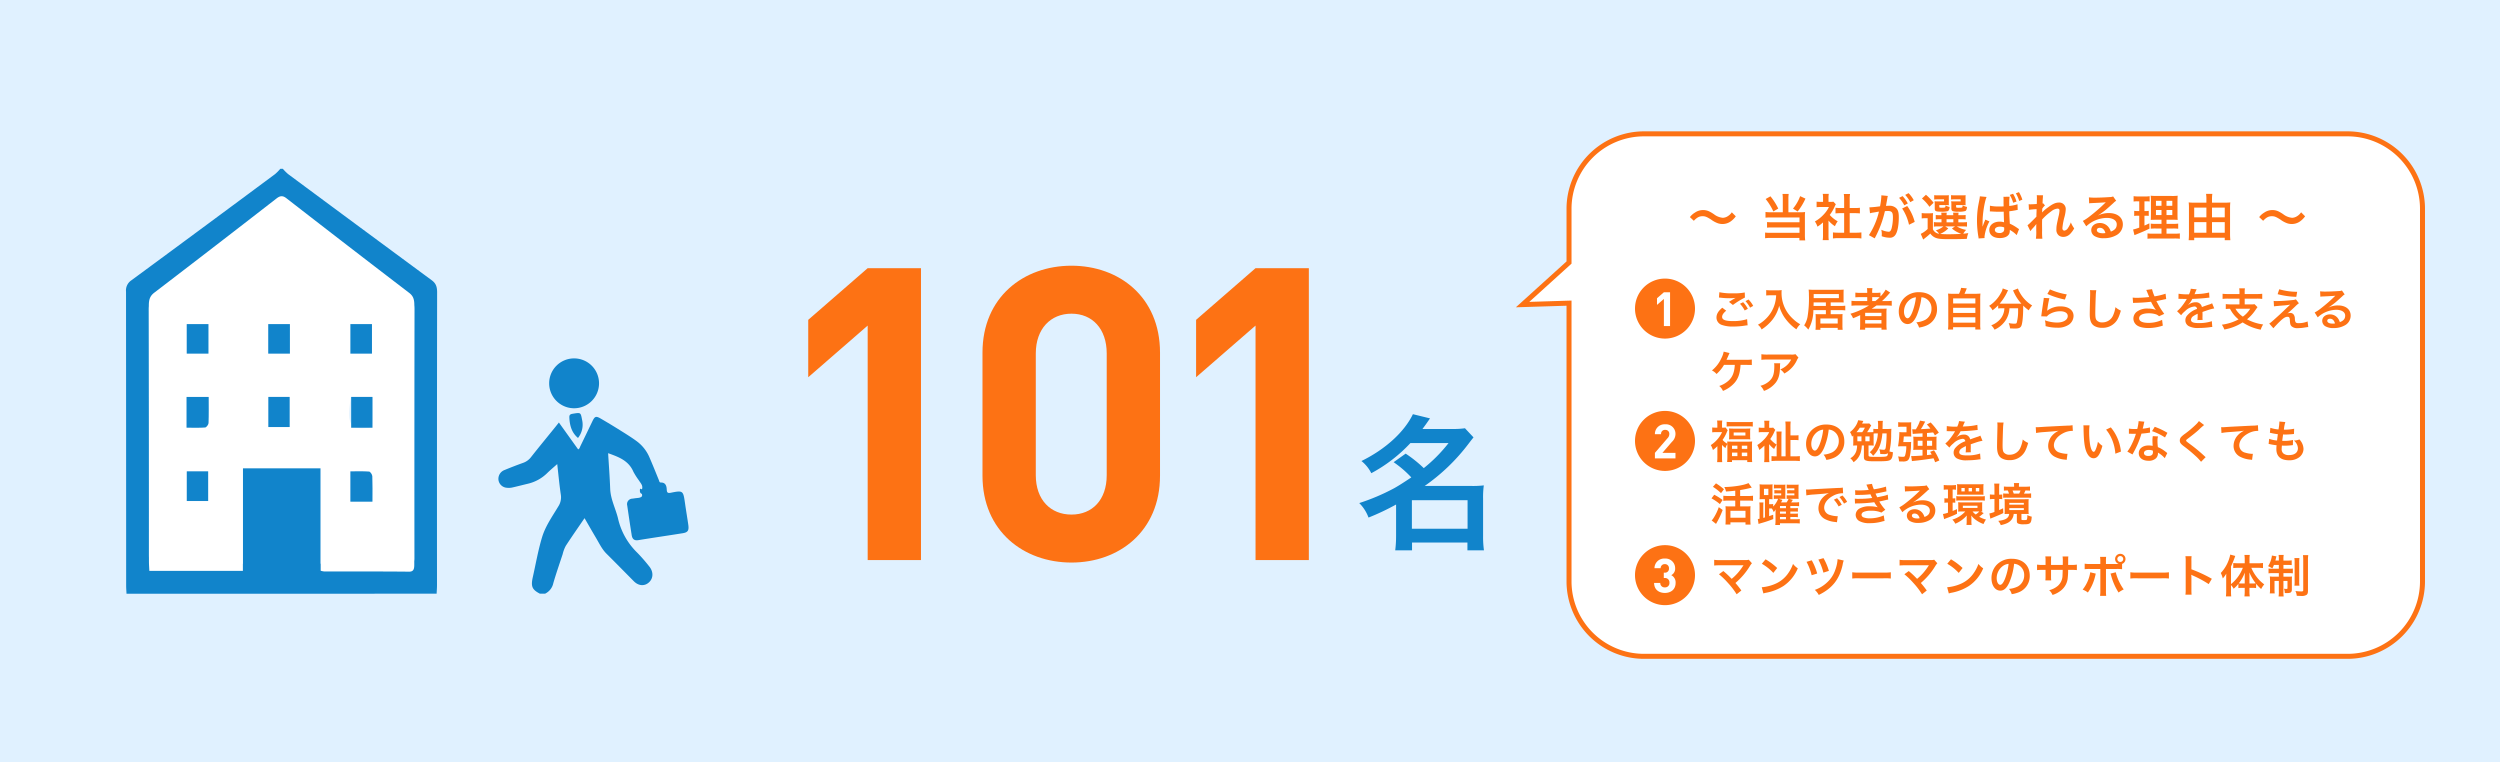
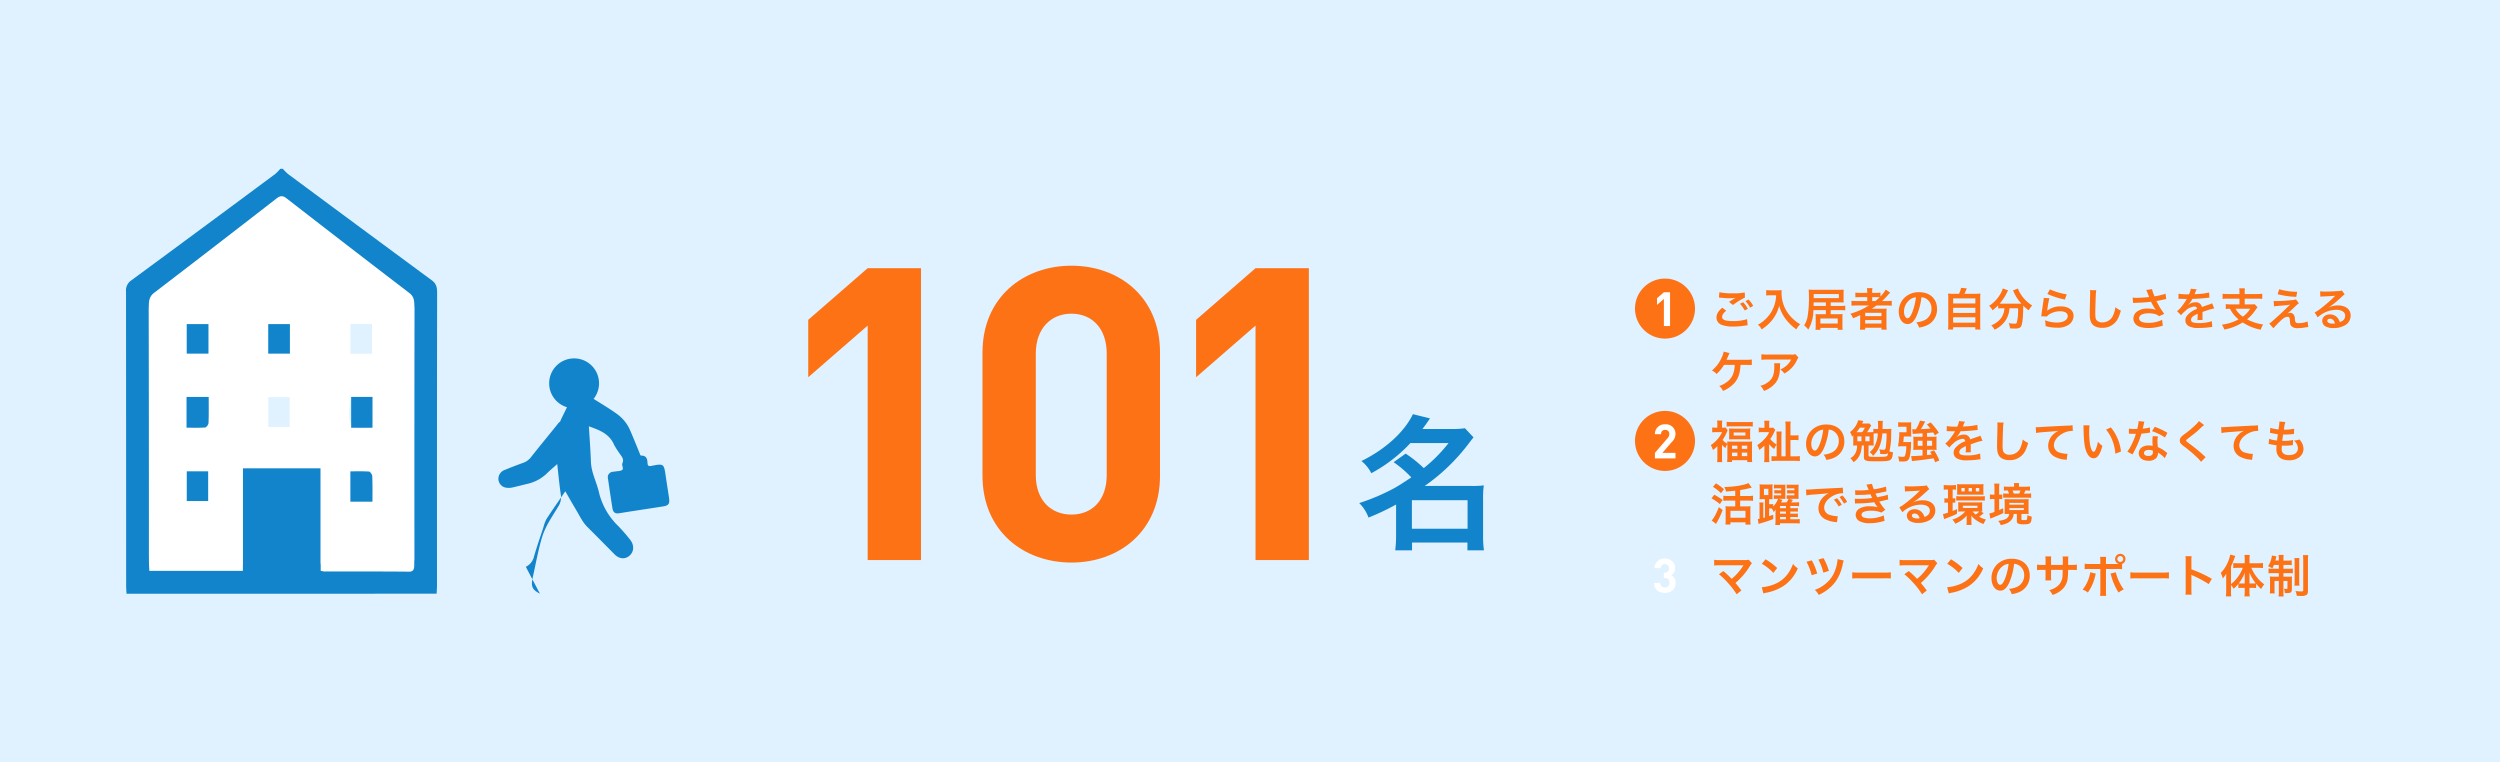
<svg xmlns="http://www.w3.org/2000/svg" width="1000" height="305" viewBox="0 0 1000 305">
  <g id="グループ_1279" data-name="グループ 1279" transform="translate(-481 -2664)">
    <path id="パス_965" data-name="パス 965" d="M0,0H1000V305H0Z" transform="translate(481 2664)" fill="#e0f1ff" />
    <g id="グループ_872" data-name="グループ 872" transform="translate(0 -32.56)">
      <g id="グループ_85" data-name="グループ 85" transform="translate(680.353 2839.918)">
-         <path id="パス_87" data-name="パス 87" d="M768.416,592.337c-3.134-1.623-3.68-2.9-2.84-6.638,1.188-5.287,2.115-10.641,3.667-15.836,1.366-4.574,4.11-8.388,6.5-12.388a6.666,6.666,0,0,0,1.046-4.7c-.592-3.95-.95-7.938-1.446-12.286-1.466,1.31-2.782,2.395-4,3.591a16.289,16.289,0,0,1-7.832,4.293c-2.071.495-4.132,1.039-6.211,1.5a6.391,6.391,0,0,1-2.054.094,3.629,3.629,0,0,1-3.395-3.023,3.759,3.759,0,0,1,2.43-4.081q3.681-1.529,7.434-2.87a6.769,6.769,0,0,0,3.165-2.314c3.167-4.024,6.423-7.971,9.643-11.95.479-.592.945-1.195,1.48-1.872l7.7,10.752c.614-.262.685-.847.9-1.295,1.611-3.3,3.2-6.607,4.788-9.913.985-2.045,1.428-2.222,3.4-1.079q3.837,2.229,7.6,4.589c2.264,1.417,4.544,2.822,6.7,4.4a15.6,15.6,0,0,1,5.109,6.415c1.327,3.046,2.56,6.135,3.813,9.214.175.43.157.928.823.923,1.749-.014,2.238,1.229,2.308,2.727.055,1.166.256,1.647,1.619,1.37,4.933-1,4.977-.894,5.715,4.336.4,2.835.889,5.657,1.293,8.491.323,2.268-.167,3.028-2.261,3.363-5.908.943-11.829,1.8-17.733,2.767-1.641.269-2.41-.471-2.65-2q-.934-5.92-1.786-11.853a2.184,2.184,0,0,1,2.034-2.745c.284-.045.573-.065.855-.118.959-.18,2.129-.084,2.816-.635s-.3-1.858.057-2.626c.81-1.757-.373-2.751-1.1-3.936a28.856,28.856,0,0,1-2.187-3.429c-1.94-4.547-5.959-5.936-10.116-7.446.285,4.787.65,9.476.818,14.173.152,4.228,2.137,7.885,3.12,11.846a27.606,27.606,0,0,0,7.757,13.827,68.035,68.035,0,0,1,4.635,5.31c1.808,2.115,1.849,4.72.116,6.414-1.764,1.726-4.23,1.6-6.148-.331-3.636-3.661-7.244-7.352-10.906-10.985-1.87-1.855-2.966-4.238-4.294-6.464-1.51-2.531-2.963-5.1-4.526-7.8-2.6,3.8-5.129,7.412-7.531,11.112a14.3,14.3,0,0,0-1.234,3.324c-1.266,3.842-2.6,7.661-3.727,11.548a6.054,6.054,0,0,1-3.3,4.23Z" transform="translate(-751.804 -498.216)" fill="#1184cb" />
+         <path id="パス_87" data-name="パス 87" d="M768.416,592.337c-3.134-1.623-3.68-2.9-2.84-6.638,1.188-5.287,2.115-10.641,3.667-15.836,1.366-4.574,4.11-8.388,6.5-12.388a6.666,6.666,0,0,0,1.046-4.7c-.592-3.95-.95-7.938-1.446-12.286-1.466,1.31-2.782,2.395-4,3.591a16.289,16.289,0,0,1-7.832,4.293c-2.071.495-4.132,1.039-6.211,1.5a6.391,6.391,0,0,1-2.054.094,3.629,3.629,0,0,1-3.395-3.023,3.759,3.759,0,0,1,2.43-4.081q3.681-1.529,7.434-2.87a6.769,6.769,0,0,0,3.165-2.314c3.167-4.024,6.423-7.971,9.643-11.95.479-.592.945-1.195,1.48-1.872c.614-.262.685-.847.9-1.295,1.611-3.3,3.2-6.607,4.788-9.913.985-2.045,1.428-2.222,3.4-1.079q3.837,2.229,7.6,4.589c2.264,1.417,4.544,2.822,6.7,4.4a15.6,15.6,0,0,1,5.109,6.415c1.327,3.046,2.56,6.135,3.813,9.214.175.43.157.928.823.923,1.749-.014,2.238,1.229,2.308,2.727.055,1.166.256,1.647,1.619,1.37,4.933-1,4.977-.894,5.715,4.336.4,2.835.889,5.657,1.293,8.491.323,2.268-.167,3.028-2.261,3.363-5.908.943-11.829,1.8-17.733,2.767-1.641.269-2.41-.471-2.65-2q-.934-5.92-1.786-11.853a2.184,2.184,0,0,1,2.034-2.745c.284-.045.573-.065.855-.118.959-.18,2.129-.084,2.816-.635s-.3-1.858.057-2.626c.81-1.757-.373-2.751-1.1-3.936a28.856,28.856,0,0,1-2.187-3.429c-1.94-4.547-5.959-5.936-10.116-7.446.285,4.787.65,9.476.818,14.173.152,4.228,2.137,7.885,3.12,11.846a27.606,27.606,0,0,0,7.757,13.827,68.035,68.035,0,0,1,4.635,5.31c1.808,2.115,1.849,4.72.116,6.414-1.764,1.726-4.23,1.6-6.148-.331-3.636-3.661-7.244-7.352-10.906-10.985-1.87-1.855-2.966-4.238-4.294-6.464-1.51-2.531-2.963-5.1-4.526-7.8-2.6,3.8-5.129,7.412-7.531,11.112a14.3,14.3,0,0,0-1.234,3.324c-1.266,3.842-2.6,7.661-3.727,11.548a6.054,6.054,0,0,1-3.3,4.23Z" transform="translate(-751.804 -498.216)" fill="#1184cb" />
        <path id="パス_88" data-name="パス 88" d="M822.83,482.951a9.974,9.974,0,1,1,10.021-10.1A9.971,9.971,0,0,1,822.83,482.951Z" transform="translate(-792.59 -463.004)" fill="#1184cb" />
        <path id="パス_89" data-name="パス 89" d="M837.869,532.681c-2.459-2.061-3.26-4.809-3.444-7.857-.064-1.057-.026-1.608,1.289-1.821,3.347-.545,3.205-.618,3.838,2.655A8.512,8.512,0,0,1,837.869,532.681Z" transform="translate(-806.022 -500.854)" fill="#1184cb" />
        <path id="パス_90" data-name="パス 90" d="M922.325,601.437c2.2.961,4.08.689,5.556-1.319a.98.98,0,0,1,1.387-.275c.563.517.4,1.345.518,2.052.1.641-.236.779-.762.855-1.562.224-3.13.433-4.678.734C922.7,603.8,921.98,603.275,922.325,601.437Z" transform="translate(-865.641 -549.339)" fill="#1184cb" />
        <path id="パス_91" data-name="パス 91" d="M847.333,594.181a1.237,1.237,0,0,1-1.37,1.23,1.264,1.264,0,0,1-1.433-1.263,1.4,1.4,0,1,1,2.8.032Z" transform="translate(-812.512 -544.912)" fill="#1184cb" />
        <path id="パス_92" data-name="パス 92" d="M845.922,572.82c-.235.7-.5,1.392-1.4,1.424a1.281,1.281,0,0,1-1.445-1.3,1.3,1.3,0,0,1,1.307-1.448C845.262,571.434,845.637,572.087,845.922,572.82Z" transform="translate(-811.563 -531.507)" fill="#1184cb" />
      </g>
      <g id="グループ_461" data-name="グループ 461" transform="translate(531.407 2764.081)">
        <path id="パス_219" data-name="パス 219" d="M-1282.381-876.845h1.006a20.21,20.21,0,0,0,2.094,2.1q28.694,21.279,57.431,42.455c1.609,1.182,2.194,2.467,2.19,4.9q-.087,58.512-.048,117.024c0,1.174-.1,2.348-.148,3.481H-1343.9c-.057-1.157-.145-2.133-.145-3.109q-.01-58.844-.051-117.689a4.847,4.847,0,0,1,2.171-4.576q28.761-21.161,57.46-42.473A19.579,19.579,0,0,0-1282.381-876.845Zm16.144,157.953a9.423,9.423,0,0,0,1.4.278c11.321.017,22.642-.039,33.963.078,2.264.023,2.071-1.7,2.07-3.652q-.016-49.218.026-98.435c0-2.263-.489-3.55-2.045-4.688q-24.618-18.011-49.133-36.268a2.8,2.8,0,0,0-3.9.055q-24.419,18.142-48.915,36.1c-1.6,1.169-2.215,2.451-2.21,4.9q.093,49.051.048,98.1c0,1.168.1,2.336.156,3.583h37.417v-39.286h31.122Z" transform="translate(1344.101 876.845)" fill="#1184cb" />
        <path id="パス_220" data-name="パス 220" d="M-1257.3-705.326V-746.3h-31.123v41.026h-37.417c-.056-1.3-.155-2.522-.156-3.741q-.012-51.223-.048-102.446c0-2.553.614-3.892,2.21-5.112q24.5-18.736,48.915-37.7c1.4-1.082,2.456-1.177,3.9-.058q24.521,19.051,49.134,37.874c1.556,1.188,2.048,2.533,2.044,4.9q-.073,51.4-.026,102.793c0,2.034.194,3.838-2.07,3.813-11.32-.122-22.642-.064-33.962-.081A9.08,9.08,0,0,1-1257.3-705.326Zm-44.9-98.639h-8.678v11.82h8.678Zm32.584-.026h-8.66v11.875h8.66Zm24.2-.066v11.925h8.621v-11.925Zm-65.537,41.544c2.62,0,5.03.1,7.427-.083.494-.038,1.328-1.1,1.354-1.743.136-3.4.064-6.821.064-10.338h-8.845Zm32.714-12.219v11.915h8.523v-11.915Zm41.611.018h-8.625c-1.577,10.962-.4,13.016,6.863,12.213.166-.018.389.068.49-.051.443-.522,1.2-1.079,1.215-1.664C-1236.567-767.628-1236.625-771.052-1236.625-774.714Zm-74.236,29.649v11.918h8.549v-11.918Zm74.257,12.05c0-3.638.073-6.963-.061-10.271-.027-.675-.809-1.81-1.279-1.846-2.461-.186-4.934-.087-7.473-.087v12.2Z" transform="translate(1335.169 866.1)" fill="#fff" />
        <path id="パス_221" data-name="パス 221" d="M-1287.342-781.762v11.8h-8.678v-11.8Z" transform="translate(1320.31 843.884)" fill="#1184cb" />
        <path id="パス_222" data-name="パス 222" d="M-1222.828-781.8V-770h-8.66v-11.8Z" transform="translate(1288.38 843.922)" fill="#1184cb" />
-         <path id="パス_223" data-name="パス 223" d="M-1166.437-781.894h8.621v11.8h-8.621Z" transform="translate(1256.192 844.016)" fill="#1184cb" />
        <path id="パス_224" data-name="パス 224" d="M-1296.164-727.459v-12.3h8.845c0,3.557.073,7.016-.063,10.457-.026.649-.86,1.725-1.355,1.763C-1291.134-727.357-1293.544-727.459-1296.164-727.459Z" transform="translate(1320.381 831.004)" fill="#1184cb" />
-         <path id="パス_225" data-name="パス 225" d="M-1231.408-739.842h8.524v12.056h-8.524Z" transform="translate(1288.34 831.083)" fill="#1184cb" />
        <path id="パス_227" data-name="パス 227" d="M-1295.986-697.3h8.549v11.856h-8.549Z" transform="translate(1320.293 818.318)" fill="#1184cb" />
        <path id="パス_228" data-name="パス 228" d="M-1157.63-685.437h-8.813v-12.1c2.539,0,5.012-.1,7.473.086.47.035,1.252,1.161,1.279,1.83C-1157.558-692.338-1157.63-689.042-1157.63-685.437Z" transform="translate(1256.195 818.575)" fill="#1184cb" />
        <path id="パス_229" data-name="パス 229" d="M-1231.408-739.842h8.524v12.332h-8.524Z" transform="translate(1321.469 831.083)" fill="#1184cb" />
      </g>
    </g>
-     <path id="合体_3" data-name="合体 3" d="M-2486.023,208.992a30,30,0,0,1-30-30V67.718l-18.578.579,18.578-16.82V30a30,30,0,0,1,30-30h281.39a30,30,0,0,1,30,30V178.992a30,30,0,0,1-30,30Z" transform="translate(3624.632 2717.539)" fill="#fff" stroke="#fd7214" stroke-width="2" />
    <g id="グループ_1005" data-name="グループ 1005" transform="translate(875.868 2734.009)">
      <path id="パス_966" data-name="パス 966" d="M-60.106,0V-116.768h-21.32L-105.206-96.1v22.96l23.78-20.664V0ZM35.506-33.784v-49.2c0-22.3-16.4-34.768-35.424-34.768s-35.588,12.464-35.588,34.768v49.2C-35.506-11.48-18.942.984.082.984S35.506-11.48,35.506-33.784Zm-21.32-.164c0,9.84-5.74,15.744-14.1,15.744s-14.268-5.9-14.268-15.744V-82.656c0-9.84,5.9-15.908,14.268-15.908s14.1,6.068,14.1,15.908ZM95.038,0V-116.768H73.718L49.938-96.1v22.96l23.78-20.664V0Z" transform="translate(33.632 154.027)" fill="#fd7214" />
      <path id="パス_967" data-name="パス 967" d="M-13.05-30.566a42.467,42.467,0,0,1,7.076,6.09c-3.132,2.088-5.046,3.306-6.9,4.35A84.4,84.4,0,0,1-26.8-14.21a15.982,15.982,0,0,1,3.712,5.8,96.245,96.245,0,0,0,11.02-5.22V-1.044A43.629,43.629,0,0,1-12.412,4.7h6.728V1.566H16.472V4.7h6.612a38.927,38.927,0,0,1-.348-5.742V-15.95a35.057,35.057,0,0,1,.29-5.336,35.7,35.7,0,0,1-4.872.232H-.638A77.278,77.278,0,0,0,16.82-37.816c1.334-1.74,1.392-1.8,2.088-2.668l-3.422-3.654a31.864,31.864,0,0,1-5.1.29H-1.508c.986-1.334,1.508-2.03,3.016-4.234l-6.844-1.682C-8.758-42.63-16.414-35.67-25.926-31.03a14.488,14.488,0,0,1,3.944,4.872A60.144,60.144,0,0,0-6.322-38.222H8.932A60.263,60.263,0,0,1-.986-28.188a50.458,50.458,0,0,0-7.25-5.8Zm7.308,15.2H16.53V-3.944H-5.742Z" transform="translate(175.631 145.429)" fill="#1184cb" />
    </g>
-     <path id="パス_998" data-name="パス 998" d="M-121.46-6.08c1.26-1.36,2.18-1.84,3.48-1.84,1.06,0,1.68.24,3.44,1.36a10.221,10.221,0,0,0,2.74,1.48,5.69,5.69,0,0,0,1.76.28,5.617,5.617,0,0,0,3.46-1.14,8.733,8.733,0,0,0,1.9-1.94l-1.6-1.6a5.36,5.36,0,0,1-2.08,1.82,3.953,3.953,0,0,1-1.48.38,6.782,6.782,0,0,1-3.54-1.4,14.356,14.356,0,0,0-1.82-1.1,5.612,5.612,0,0,0-2.58-.6,5.7,5.7,0,0,0-3.28,1.04,6.877,6.877,0,0,0-1.98,1.78ZM-85.88-9.5h-4.84a12.662,12.662,0,0,1-2.08-.12v2.28a19.813,19.813,0,0,1,2.06-.08H-79.2V-5.5H-90.24a15.042,15.042,0,0,1-1.94-.08v2.24a15.7,15.7,0,0,1,1.92-.08H-79.2v2.14H-90.88a14.14,14.14,0,0,1-2.08-.1V.9A11.135,11.135,0,0,1-90.78.78h11.54v.98h2.32a17.579,17.579,0,0,1-.12-2.28v-7.4a13.7,13.7,0,0,1,.08-1.68,9.65,9.65,0,0,1-1.6.1h-5.08v-5.36a12.871,12.871,0,0,1,.12-1.98H-86a13.614,13.614,0,0,1,.12,1.98Zm-6.86-5.3a22.749,22.749,0,0,1,3.08,4.98l1.96-1.16a24.433,24.433,0,0,0-3.12-4.9Zm13.8-1.14a16.571,16.571,0,0,1-2.86,4.98l1.86,1.16a23.9,23.9,0,0,0,3.12-5.16ZM-67.6-6.18a10.978,10.978,0,0,0,2.58,2.26,8.53,8.53,0,0,1,1.1-1.96A11.792,11.792,0,0,1-67.1-8.42a16.432,16.432,0,0,0,2-3.42,5.56,5.56,0,0,1,.44-.84l-.96-1.04a7.285,7.285,0,0,1-1.16.06h-.82V-15.3a8.524,8.524,0,0,1,.12-1.56H-69.9a9.183,9.183,0,0,1,.12,1.52v1.68h-1a12.211,12.211,0,0,1-1.58-.08v2.22a13.694,13.694,0,0,1,1.68-.08h3.26A11.883,11.883,0,0,1-69.6-8.52a13.794,13.794,0,0,1-3.44,2.7,7.749,7.749,0,0,1,1.02,2.08,13.479,13.479,0,0,0,2.22-1.7V-.42a11.965,11.965,0,0,1-.12,2.08h2.42a14.2,14.2,0,0,1-.1-2.04Zm8.48-2.96H-57c.7,0,1.32.04,1.96.1V-11.3a13.007,13.007,0,0,1-1.96.1h-2.12v-3.52a11.725,11.725,0,0,1,.14-2.08h-2.5a14.156,14.156,0,0,1,.14,2.08v3.52h-1.5a13.5,13.5,0,0,1-1.96-.1v2.26c.64-.06,1.28-.1,1.96-.1h1.5v7.82h-2.18a18.136,18.136,0,0,1-2.3-.12V.98A16.129,16.129,0,0,1-63.56.84h6.84a16.422,16.422,0,0,1,2.28.14V-1.44a17.155,17.155,0,0,1-2.28.12h-2.4ZM-38.14-11A18.707,18.707,0,0,1-35.4-4.5l2.28-1.14a18.6,18.6,0,0,0-3-6.36Zm-5.88-4.4a4.652,4.652,0,0,1,.16-.62l-2.6-.26v.36a28.133,28.133,0,0,1-.52,4.04,41.077,41.077,0,0,1-4.26.42L-51-9.1a8.212,8.212,0,0,1,.82-.2l1.82-.3c.64-.12.64-.12.94-.16A29.418,29.418,0,0,1-51.44-.34L-49.12.94A42.939,42.939,0,0,0-45.04-9.94c.46-.04.78-.06,1.2-.06,1.54,0,2,.54,2,2.38a17.771,17.771,0,0,1-.52,4.56c-.3.98-.62,1.36-1.2,1.36a8.372,8.372,0,0,1-2.92-.8,7.512,7.512,0,0,1,.2,1.7c0,.2-.02.5-.04.88a9.272,9.272,0,0,0,3.08.6,2.533,2.533,0,0,0,2.22-.9c.96-1.1,1.54-3.84,1.54-7.28,0-1.82-.26-2.78-.94-3.54a3.874,3.874,0,0,0-2.96-1.06c-.36,0-.64.02-1.24.04.06-.26.06-.26.12-.6.2-1.08.34-1.9.44-2.48Zm4.64.14a13.5,13.5,0,0,1,2.1,2.98l1.4-.74a12.961,12.961,0,0,0-2.1-2.94Zm5.88.94a11.566,11.566,0,0,0-2.08-2.82l-1.34.7a14.736,14.736,0,0,1,2.04,2.9ZM-25.84-7a19.649,19.649,0,0,1,.06-2.16,10.751,10.751,0,0,1-1.5.08h-1.44a9.081,9.081,0,0,1-1.6-.1v2.16a7.421,7.421,0,0,1,1.34-.1h1.04V-2.8A10.508,10.508,0,0,1-30.7-.86l.98,2.28c.34-.28.5-.4.9-.72A20.349,20.349,0,0,0-26.88-.98,4.813,4.813,0,0,0-24.42.84c1,.32,2.16.42,5.28.42,2.56,0,5.12-.04,6.88-.12a8.807,8.807,0,0,1,.6-2.3c-1.5.2-1.5.2-2.04.24a7.307,7.307,0,0,1,1.16-1.52,10.487,10.487,0,0,1-3.72-1.4h2.14a14.684,14.684,0,0,1,1.92.08v-1.8a14.1,14.1,0,0,1-1.92.08h-1.54V-6.72h1.04a14.174,14.174,0,0,1,1.88.08V-8.4a13.448,13.448,0,0,1-1.86.08h-1.06a6.757,6.757,0,0,1,.1-1.02h-2.2c.04.34.06.54.08,1.02h-2.7c.02-.44.04-.7.08-1.02h-2.2c.04.34.06.54.08,1.02h-.42A13.078,13.078,0,0,1-24.7-8.4v1.76a13.636,13.636,0,0,1,1.86-.08h.44v1.24h-1.5a7.608,7.608,0,0,1-1.54-.1v1.84a7.978,7.978,0,0,1,1.54-.1h2.26a8.2,8.2,0,0,1-3.02,1.56A6.681,6.681,0,0,1-23.36-.9a3.088,3.088,0,0,1-2.48-1.78Zm4.92,3.16H-17L-18.22-3A10.856,10.856,0,0,0-14.44-.86c-1.82.1-3.58.16-5.04.16a34.2,34.2,0,0,1-3.46-.14,9.946,9.946,0,0,0,3.26-2.2Zm.54-2.88h2.72v1.24h-2.72Zm.9-8.5a7.17,7.17,0,0,1,.04-1.1,16.012,16.012,0,0,1-1.76.06h-2.48a12.807,12.807,0,0,1-1.64-.08v1.76a11.349,11.349,0,0,1,1.62-.08h2.32v.82h-2.38a11.623,11.623,0,0,1-1.4-.06,9.592,9.592,0,0,1,.06,1.18v1.7c0,1.08.38,1.28,2.46,1.28A9.307,9.307,0,0,0-20-9.92c.54-.2.74-.6.86-1.7a4.4,4.4,0,0,1-1.64-.64c-.06.92-.08.94-1.64.94-.8,0-.86-.04-.86-.46v-.6h2.56c.48,0,.78.02,1.28.06a7.916,7.916,0,0,1-.04-1.08Zm6.7,0a7.469,7.469,0,0,1,.04-1.1,16.012,16.012,0,0,1-1.76.06h-2.44a13.009,13.009,0,0,1-1.64-.08v1.76a11.349,11.349,0,0,1,1.62-.08h2.22v.82h-2.4a11.467,11.467,0,0,1-1.38-.06,3.1,3.1,0,0,0,.02.42,3.7,3.7,0,0,1,.04.86v1.54c0,.62.16.96.58,1.14a5.706,5.706,0,0,0,2.2.2,8.255,8.255,0,0,0,2.76-.24c.44-.2.58-.54.74-1.64a5.951,5.951,0,0,1-1.76-.66c-.04.96-.08.98-1.52.98a2.971,2.971,0,0,1-.92-.08c-.16-.06-.18-.12-.18-.4v-.6h2.54c.48,0,.78.02,1.28.06a8.072,8.072,0,0,1-.04-1.08ZM-30.22-15a16.058,16.058,0,0,1,3,3.32l1.66-1.62a22.3,22.3,0,0,0-3.06-3.2ZM-3.06-9.84h.12a.879.879,0,0,1,.18.02h.36c.1.02.3.02.6.04.94.06,1.74.08,2.5.08.52,0,.98,0,1.78-.04.06,2.16.1,3.58.14,4.26A5.07,5.07,0,0,0,.84-5.74c-2.4,0-4.12,1.36-4.12,3.28C-3.28-.42-1.68.82.96.82,2.9.82,4.3.12,4.76-1.04a3.683,3.683,0,0,0,.16-1.12,1.514,1.514,0,0,0-.02-.3A11.989,11.989,0,0,1,7.68-.36l.94-2.4a6.056,6.056,0,0,1-.56-.36A17.784,17.784,0,0,0,4.92-4.94l-.04-.82L4.82-6.8c-.06-1.12-.08-1.7-.1-2.64V-9.9a25.365,25.365,0,0,0,2.78-.44,3.82,3.82,0,0,1,.58-.1L8-12.7a14.241,14.241,0,0,1-3.3.68v-.94a17.656,17.656,0,0,1,.14-2.76l-2.48.04a4.468,4.468,0,0,1,.06.8v2.1c.02.16.02.48.02.94-.74.02-1.2.02-1.86.02a15.316,15.316,0,0,1-3.6-.3Zm5.72,6.4a3.147,3.147,0,0,1,.02.54,1.707,1.707,0,0,1-.26,1.1,2.041,2.041,0,0,1-1.64.6c-1.12,0-1.84-.48-1.84-1.24,0-.8.8-1.3,2.08-1.3A4.462,4.462,0,0,1,2.66-3.44ZM-5.16.82A3.11,3.11,0,0,1-5.2.3,16.762,16.762,0,0,1-3.22-5.84l-1.66-.72c-.12.34-.2.52-.24.62-.22.5-.24.56-.54,1.36L-5.88-4l-.1.2H-6c0-.3.02-.52.02-.74v-.24s0-.28.02-.78c-.04-3.12.8-8.32,1.6-10.06l-2.7-.26v.06a10.736,10.736,0,0,1-.22,1.48c-.44,2.26-.44,2.26-.54,2.88A35.286,35.286,0,0,0-8.2-6.18,38.331,38.331,0,0,0-7.66.2a4,4,0,0,1,.1.78ZM4.9-16.44A12.052,12.052,0,0,1,6.26-13.3l1.34-.48A12.23,12.23,0,0,0,6.22-16.9Zm5.04,1.9a12.715,12.715,0,0,0-1.36-3l-1.24.46a13.744,13.744,0,0,1,1.34,3.06Zm7.88,5.12c.02-.24.04-.36.04-.36l.04-1.18c.12-.16.16-.2.24-.32a1.819,1.819,0,0,1,.28-.36,3.346,3.346,0,0,1,.58-.6l-.74-.84c-.14.04-.22.08-.24.08.04-1.22.06-1.38.08-1.78.04-.4.06-.66.06-.76a2.789,2.789,0,0,1,.08-.74l-2.54-.04a6.645,6.645,0,0,1,.06,1.12c0,.46-.02,1.08-.02,1.64-.02.46-.02.46-.04.76-.94.06-2.04.12-2.42.12a6.2,6.2,0,0,1-.82-.04l.12,2.26a25.771,25.771,0,0,1,3.06-.28c0,.54-.02.58-.02,1.04-.04.78-.04,1-.06,1.96-.38.42-.38.42-2.26,2.28A8.961,8.961,0,0,1,12-4.32l1.16,2.38a11.42,11.42,0,0,1,.92-1.14A15.575,15.575,0,0,0,15.5-4.76l.04-.02c-.04.54-.04.54-.04,2.68a17.555,17.555,0,0,1-.14,3.18h2.58a26.991,26.991,0,0,1-.1-3.3c-.02-2.22-.02-2.22-.02-2.38,0-.56,0-1.12.04-2.02A22.736,22.736,0,0,1,21.5-9.88a4.79,4.79,0,0,1,2.48-1.08c.54,0,.82.26.82.74a12.681,12.681,0,0,1-.42,2.52c-.74,3.32-.82,3.86-.82,5.02A2.852,2.852,0,0,0,24.6-.16a2.972,2.972,0,0,0,1.72.52,3.869,3.869,0,0,0,2.96-1.44,9.126,9.126,0,0,0,1.4-1.98,9.723,9.723,0,0,1-1.34-2.4,9.818,9.818,0,0,1-1.16,2.28,2.006,2.006,0,0,1-1.4,1.02c-.52,0-.82-.36-.82-1a25.29,25.29,0,0,1,.84-4.5,14.308,14.308,0,0,0,.5-3.06,2.579,2.579,0,0,0-2.8-2.66c-1.22,0-2.48.56-4.22,1.88a14.665,14.665,0,0,0-2.44,2.08ZM40.28-8.3a7.85,7.85,0,0,0,.82-.52c.4-.26,1.84-1.34,2.2-1.64.68-.58,2.14-1.88,3.14-2.8a4.287,4.287,0,0,1,1.04-.82l-1.24-1.76a2.947,2.947,0,0,1-1.24.26c-1.94.14-4.38.24-6.08.24a18.088,18.088,0,0,1-2.36-.12l.1,2.4a6.746,6.746,0,0,1,.96-.1c3.62-.16,4.9-.24,5.66-.34l.02.02-.36.36a66.781,66.781,0,0,1-5.98,5.2,17.987,17.987,0,0,1-2.82,1.88L35.5-3.88a12.323,12.323,0,0,1,8.24-3.36c2.42,0,3.96,1.02,3.96,2.58,0,1.42-.72,2.28-2.38,2.9a5.379,5.379,0,0,0-.92-1.8A4.3,4.3,0,0,0,40.94-5.2c-2,0-3.44,1.2-3.44,2.86a2.855,2.855,0,0,0,1.2,2.3,6.766,6.766,0,0,0,3.88.92A9.9,9.9,0,0,0,47.42-.26a4.888,4.888,0,0,0,2.72-4.42c0-2.74-2.2-4.5-5.62-4.5a9.763,9.763,0,0,0-4.2.92Zm2.88,7.12a5.413,5.413,0,0,1-1.04.08c-1.48,0-2.38-.46-2.38-1.26,0-.56.46-.92,1.18-.92C42.04-3.28,42.8-2.56,43.16-1.18ZM65.6-.94H62.02A12.613,12.613,0,0,1,60-1.04V1.1A17.382,17.382,0,0,1,62.26,1h8.42a16.827,16.827,0,0,1,2.26.1V-1.04a13.924,13.924,0,0,1-2.12.1H67.6V-3h2.58a14.278,14.278,0,0,1,2.1.1V-4.96a13.924,13.924,0,0,1-2.12.1H67.6V-6.5h2.3a20.474,20.474,0,0,1,2.18.06C72.02-7.02,72-7.72,72-9.12v-4.26c0-1.22.02-2.16.08-2.74a17.359,17.359,0,0,1-2.58.1H63.98a23.829,23.829,0,0,1-2.7-.1,21.771,21.771,0,0,1,.1,2.68v4.52c-.04,2.02-.04,2.02-.08,2.48.6-.04,1.06-.06,2.4-.06h1.9v1.64H63.36a11.974,11.974,0,0,1-2.06-.1v2.04A16.4,16.4,0,0,1,63.38-3H65.6Zm0-13.14v2H63.38v-2Zm2,0h2.32v2H67.6Zm-2,3.68v2.02H63.38V-10.4Zm2,0h2.32v2.02H67.6ZM56.7-13.88v3.9h-.62a7.294,7.294,0,0,1-1.4-.1v2.06a6.987,6.987,0,0,1,1.36-.1h.66v4.76a16.977,16.977,0,0,1-2.46.76l.54,2.26.4-.16c3.1-1.26,3.88-1.6,5.62-2.46l-.06-2.12c-.88.44-1.12.54-1.96.9V-8.12h.46a8.346,8.346,0,0,1,1.26.08v-2.04a6.191,6.191,0,0,1-1.26.1h-.46v-3.9h.6a11.6,11.6,0,0,1,1.48.08v-2.14a8.734,8.734,0,0,1-1.78.12H56.26a10.666,10.666,0,0,1-1.82-.12v2.16a8.43,8.43,0,0,1,1.5-.1Zm29.1.54v-1.44a12.757,12.757,0,0,1,.14-2.08H83.42a13.342,13.342,0,0,1,.14,2.06v1.46H78.64a15.913,15.913,0,0,1-2.16-.1c.06.64.1,1.22.1,1.92V-.8a24.534,24.534,0,0,1-.12,2.48h2.22V.7H90.9v.98h2.24c-.08-.82-.12-1.66-.12-2.46V-11.42c0-.78.04-1.38.1-2.02a18.148,18.148,0,0,1-2.26.1Zm0,12.04V-5.54h5.1V-1.3Zm0-6.16v-3.9h5.1v3.9Zm-2.24-3.9v3.9H78.68v-3.9Zm0,5.82V-1.3H78.68V-5.54Zm22.7-.54c1.26-1.36,2.18-1.84,3.48-1.84,1.06,0,1.68.24,3.44,1.36a10.221,10.221,0,0,0,2.74,1.48,5.69,5.69,0,0,0,1.76.28,5.617,5.617,0,0,0,3.46-1.14,8.733,8.733,0,0,0,1.9-1.94l-1.6-1.6a5.36,5.36,0,0,1-2.08,1.82,3.953,3.953,0,0,1-1.48.38,6.782,6.782,0,0,1-3.54-1.4,14.356,14.356,0,0,0-1.82-1.1,5.612,5.612,0,0,0-2.58-.6,5.7,5.7,0,0,0-3.28,1.04,6.877,6.877,0,0,0-1.98,1.78Z" transform="translate(1280 2758.403)" fill="#fd7214" />
    <g id="グループ_1197" data-name="グループ 1197" transform="translate(7.699 -24)">
      <g id="グループ_1195" data-name="グループ 1195" transform="translate(11 41.062)">
        <g id="グループ_1193" data-name="グループ 1193" transform="translate(-18.699 60)">
-           <path id="パス_999" data-name="パス 999" d="M12,0A12,12,0,1,1,0,12,12,12,0,0,1,12,0Z" transform="translate(1135 2805)" fill="#fd7214" />
          <path id="パス_1000" data-name="パス 1000" d="M4.246-3.914A3.225,3.225,0,0,0,2.5-6.992,2.887,2.887,0,0,0,4.056-9.766,3.851,3.851,0,0,0-.067-13.642,3.87,3.87,0,0,0-4.209-9.785h2.47A1.606,1.606,0,0,1-.067-11.419,1.6,1.6,0,0,1,1.586-9.69,1.553,1.553,0,0,1-.124-8H-.484v2.147h.361a1.737,1.737,0,0,1,1.9,1.862A1.722,1.722,0,0,1-.048-2.109,1.711,1.711,0,0,1-1.891-3.876h-2.47C-4.323-1.045-2.252.114-.048.114,2.27.114,4.246-1.216,4.246-3.914Z" transform="translate(1147 2824)" fill="#fff" />
        </g>
        <path id="パス_1001" data-name="パス 1001" d="M3.582,8.638a29.054,29.054,0,0,1,3.6,3.474,29.632,29.632,0,0,1,3.474,4.536l1.89-1.512c-.936-1.278-1.62-2.142-2.376-3.006a27.841,27.841,0,0,0,5.814-6.822,5.62,5.62,0,0,1,.792-1.062l-1.26-1.422a4.713,4.713,0,0,1-1.494.144L4.014,2.986a13.129,13.129,0,0,1-2.34-.126V5.146a19.522,19.522,0,0,1,2.3-.09h8.586c.378,0,.648-.018.828-.036a.462.462,0,0,0-.036.09,1.263,1.263,0,0,0-.108.162,23.808,23.808,0,0,1-2.2,2.934,22.105,22.105,0,0,1-2.358,2.268c-.126-.108-.126-.108-1.116-1.116-.738-.72-1.278-1.206-2.232-2ZM20.736,4.444A18.9,18.9,0,0,1,25.326,8.1l1.548-1.962A25.493,25.493,0,0,0,22.23,2.662Zm.63,11.88a6.372,6.372,0,0,1,1.188-.306,19.443,19.443,0,0,0,6.858-2.7,15.8,15.8,0,0,0,5.706-7.056A7.762,7.762,0,0,1,33.21,4.5a15.03,15.03,0,0,1-1.836,3.6,12.026,12.026,0,0,1-5.346,4.41A17.151,17.151,0,0,1,20.7,13.84ZM38.61,3.67a21.777,21.777,0,0,1,2.052,5.364l2.214-.684A22.957,22.957,0,0,0,40.7,3.058Zm4.734-.9A22.71,22.71,0,0,1,45.36,7.99l2.2-.7A23.062,23.062,0,0,0,45.4,2.194Zm7.686-.18a14.188,14.188,0,0,1-.9,4.23,11.835,11.835,0,0,1-3.15,4.95A14.028,14.028,0,0,1,41.922,14.9a6.894,6.894,0,0,1,1.584,2.016c5.4-2.628,8.262-6.246,9.54-12.024a8.031,8.031,0,0,1,.45-1.746ZM56.9,10.348a19.76,19.76,0,0,1,2.934-.09H69.39a19.76,19.76,0,0,1,2.934.09v-2.5a17.677,17.677,0,0,1-2.916.126H59.814A17.677,17.677,0,0,1,56.9,7.846Zm20.844-1.71a29.054,29.054,0,0,1,3.6,3.474,29.632,29.632,0,0,1,3.474,4.536l1.89-1.512c-.936-1.278-1.62-2.142-2.376-3.006a27.841,27.841,0,0,0,5.814-6.822,5.62,5.62,0,0,1,.792-1.062l-1.26-1.422a4.713,4.713,0,0,1-1.494.144l-10.008.018a13.129,13.129,0,0,1-2.34-.126V5.146a19.522,19.522,0,0,1,2.3-.09h8.586c.378,0,.648-.018.828-.036a.462.462,0,0,0-.036.09,1.263,1.263,0,0,0-.108.162,23.808,23.808,0,0,1-2.2,2.934,22.106,22.106,0,0,1-2.358,2.268c-.126-.108-.126-.108-1.116-1.116-.738-.72-1.278-1.206-2.232-2ZM94.9,4.444A18.9,18.9,0,0,1,99.486,8.1l1.548-1.962A25.493,25.493,0,0,0,96.39,2.662Zm.63,11.88a6.372,6.372,0,0,1,1.188-.306,19.443,19.443,0,0,0,6.858-2.7,15.8,15.8,0,0,0,5.706-7.056A7.762,7.762,0,0,1,107.37,4.5a15.03,15.03,0,0,1-1.836,3.6,12.026,12.026,0,0,1-5.346,4.41A17.151,17.151,0,0,1,94.86,13.84ZM121.644,4.462a3.934,3.934,0,0,1,1.818.54,4.459,4.459,0,0,1,2.214,4,5.04,5.04,0,0,1-2.5,4.5,9.566,9.566,0,0,1-3.582.99,5.742,5.742,0,0,1,1.1,2.106,11.768,11.768,0,0,0,2.826-.756,6.934,6.934,0,0,0,4.374-6.714c0-4.05-2.808-6.678-7.128-6.678a8.08,8.08,0,0,0-6.192,2.52,7.732,7.732,0,0,0-1.98,5.238c0,2.9,1.476,4.986,3.528,4.986,1.476,0,2.628-1.062,3.654-3.384A26.04,26.04,0,0,0,121.644,4.462Zm-2.2.018a23.723,23.723,0,0,1-1.494,6.084c-.648,1.548-1.26,2.3-1.854,2.3-.792,0-1.422-1.17-1.422-2.646a6.027,6.027,0,0,1,2.448-4.86A4.582,4.582,0,0,1,119.448,4.48Zm16.974.432V3.058a9,9,0,0,1,.072-1.548h-2.358a9.594,9.594,0,0,1,.09,1.6v1.8h-1.062a12.776,12.776,0,0,1-2.34-.126v2.2a18.311,18.311,0,0,1,2.3-.09h1.1V9.556a11.851,11.851,0,0,1-.072,1.548h2.34a11.08,11.08,0,0,1-.072-1.512v-2.7h4.662c-.036,1.242-.036,1.674-.072,2.088A5.621,5.621,0,0,1,139.1,13.3a8.36,8.36,0,0,1-3.438,1.71,5.347,5.347,0,0,1,1.35,1.908,10,10,0,0,0,3.51-1.89,7.208,7.208,0,0,0,2.592-5.166,21.823,21.823,0,0,0,.126-2.97h1.206a18.311,18.311,0,0,1,2.3.09v-2.2a12.776,12.776,0,0,1-2.34.126h-1.152c.018-1.08.018-1.08.018-2.178a6.647,6.647,0,0,1,.072-1.206H141.03a11.472,11.472,0,0,1,.09,2V4.1l-.018.81Zm21.96-.378V3.58a14.34,14.34,0,0,1,.072-1.908h-2.43a10.214,10.214,0,0,1,.108,1.854V4.534h-3.96a11.552,11.552,0,0,1-2.3-.126V6.622a15.353,15.353,0,0,1,2.268-.09h4v8.712a13.4,13.4,0,0,1-.108,2.034h2.448a13.9,13.9,0,0,1-.09-2.016V6.532h4.158a15.5,15.5,0,0,1,2.286.09V4.5a2.079,2.079,0,1,0-2.79-1.962,2.063,2.063,0,0,0,1.458,1.98c-.432.018-.612.018-.99.018Zm5.724-3.168a1.172,1.172,0,0,1,1.188,1.17,1.179,1.179,0,1,1-2.358,0A1.168,1.168,0,0,1,164.106,1.366ZM152.1,7.846a14.623,14.623,0,0,1-3.042,6.93,7.851,7.851,0,0,1,2.088,1.17,19.022,19.022,0,0,0,3.024-7c.036-.162.072-.27.072-.306.018-.036.036-.144.072-.252Zm8.082.54a4.6,4.6,0,0,1,.288.828,24.01,24.01,0,0,0,2.952,6.732,11.9,11.9,0,0,1,2.07-1.242,19.854,19.854,0,0,1-3.186-6.858Zm7.956,1.962a19.76,19.76,0,0,1,2.934-.09h9.558a19.76,19.76,0,0,1,2.934.09v-2.5a17.677,17.677,0,0,1-2.916.126h-9.594a17.677,17.677,0,0,1-2.916-.126Zm24.5,6.462a19.793,19.793,0,0,1-.072-2V10.06a9.306,9.306,0,0,0-.072-1.224,5.815,5.815,0,0,0,.612.306,42.586,42.586,0,0,1,6.372,3.438l1.26-2.124a52.883,52.883,0,0,0-8.172-3.8V3.31a12.068,12.068,0,0,1,.072-1.89H190.17a11.571,11.571,0,0,1,.108,1.836V14.794a12.126,12.126,0,0,1-.108,2.016ZM208.4,12.958a6.922,6.922,0,0,1,1.062,1.476,12.877,12.877,0,0,0,1.89-1.962v1.692a8.918,8.918,0,0,1,1.278-.072h1.26v1.44a14.363,14.363,0,0,1-.126,1.962h2.142a13.827,13.827,0,0,1-.126-1.962v-1.44h1.35a8.973,8.973,0,0,1,1.314.072v-1.71a17.687,17.687,0,0,0,2.016,2.088,8.935,8.935,0,0,1,1.242-1.854,14.3,14.3,0,0,1-3.06-3.006,15.693,15.693,0,0,1-2.106-3.618h2.646a17.939,17.939,0,0,1,2.016.108V4.138a17.137,17.137,0,0,1-2.07.108H215.8V2.626a12.812,12.812,0,0,1,.108-1.71h-2.142a10.248,10.248,0,0,1,.126,1.692V4.246h-2.628c-.7,0-1.4-.036-1.962-.09V6.172a16.712,16.712,0,0,1,1.908-.108h1.926A15.4,15.4,0,0,1,208.4,12.58V5.524A39.069,39.069,0,0,0,210.1,1.312l-2-.54a15.072,15.072,0,0,1-3.78,7.362,10.591,10.591,0,0,1,.792,2.178,10.024,10.024,0,0,0,1.4-1.926c-.036.792-.036,1.08-.036,2.034v4.968a17.566,17.566,0,0,1-.108,2.106h2.124a16.223,16.223,0,0,1-.09-2.088Zm7.38-.63v-2.25c0-.72,0-1.152-.036-2.16a19.559,19.559,0,0,0,2.556,4.356,11.864,11.864,0,0,1-1.206.054Zm-1.89,0h-1.188a10.78,10.78,0,0,1-1.188-.054,15.929,15.929,0,0,0,2.412-4.3c-.036.846-.036,1.224-.036,2.16Zm13.644-7.416v1.53h-2.52a9.995,9.995,0,0,1-1.6-.09V8.278a12.9,12.9,0,0,1,1.854-.09h2.268V9.61h-1.854a12.5,12.5,0,0,1-1.746-.09,15.225,15.225,0,0,1,.072,1.692v3.312a10.2,10.2,0,0,1-.09,1.764h1.962a15.05,15.05,0,0,1-.072-1.746V11.32h1.728v4.23a11.3,11.3,0,0,1-.108,1.962h2.034a12.932,12.932,0,0,1-.09-1.944V11.32h1.62V14.2c0,.234-.108.306-.45.306-.2,0-.666-.036-.954-.072a4.986,4.986,0,0,1,.324,1.71c.5.036.666.036.828.036,1.548,0,2-.324,2-1.44v-3.6c0-.81.018-1.17.054-1.6a13.892,13.892,0,0,1-1.674.072h-1.746V8.188h2.034a10.363,10.363,0,0,1,1.728.09V6.37a14.54,14.54,0,0,1-1.656.072h-2.106V4.912h1.53a15.54,15.54,0,0,1,1.782.072V3.076a11.115,11.115,0,0,1-1.782.09h-1.53v-.54a8.094,8.094,0,0,1,.108-1.71H227.43a8.916,8.916,0,0,1,.108,1.746v.5h-1.386c.09-.36.2-.756.234-.954a5.487,5.487,0,0,1,.2-.72l-1.836-.342a2.785,2.785,0,0,1-.09.7,10.048,10.048,0,0,1-1.422,3.564,14.073,14.073,0,0,1,1.71.882,14.787,14.787,0,0,0,.63-1.386Zm6.21-2.736a10.378,10.378,0,0,1,.108,1.908v7.2a11.253,11.253,0,0,1-.09,1.926h2.016a11.268,11.268,0,0,1-.09-1.908V4.048a12.428,12.428,0,0,1,.09-1.872ZM237.186.988a16.82,16.82,0,0,1,.108,2.232V14.974c0,.432-.162.54-.81.54a16.337,16.337,0,0,1-2.322-.18,5.444,5.444,0,0,1,.54,1.926c1.062.036,1.62.054,1.71.054a3.6,3.6,0,0,0,2.178-.414c.432-.306.594-.756.594-1.71V3.166A12.282,12.282,0,0,1,239.31.988Z" transform="translate(1146.301 2868)" fill="#fd7214" />
      </g>
      <g id="グループ_1194" data-name="グループ 1194" transform="translate(11 -12.63)">
        <g id="グループ_1193-2" data-name="グループ 1193" transform="translate(-18.699 60)">
          <path id="パス_1002" data-name="パス 1002" d="M12,0A12,12,0,1,1,0,12,12,12,0,0,1,12,0Z" transform="translate(1135 2805)" fill="#fd7214" />
          <path id="パス_1003" data-name="パス 1003" d="M4.19,0V-2.223H-1.036L2.746-6.612a4.31,4.31,0,0,0,1.444-3.1,3.8,3.8,0,0,0-4.1-3.933A3.845,3.845,0,0,0-4.038-9.69h2.47A1.543,1.543,0,0,1,.085-11.419,1.542,1.542,0,0,1,1.719-9.728a2.328,2.328,0,0,1-.7,1.634L-4.038-2.223V0Z" transform="translate(1147 2824)" fill="#fff" />
        </g>
        <path id="パス_1004" data-name="パス 1004" d="M2.952,15.55a16.432,16.432,0,0,1-.108,1.944H4.9a12.975,12.975,0,0,1-.09-1.908v-5A8.823,8.823,0,0,0,6.192,11.86a5.351,5.351,0,0,1,.738-1.584c.018.36.018.522.018.81v4.482a12.993,12.993,0,0,1-.108,1.854H8.8v-.7h6.1v.738h1.98a16.226,16.226,0,0,1-.09-1.854V11.068a16.553,16.553,0,0,1,.072-1.854,15.4,15.4,0,0,1-1.836.072H8.694c-.828,0-1.332-.018-1.818-.054.036.342.036.5.054.882A6.623,6.623,0,0,1,5.022,8.6,15.1,15.1,0,0,0,6.7,5.56a8.437,8.437,0,0,1,.378-.828l-.846-1.1a4.72,4.72,0,0,1-.882.054h-.54V2.23a8.1,8.1,0,0,1,.108-1.4H2.826a8.488,8.488,0,0,1,.108,1.386V3.688h-.7a10.186,10.186,0,0,1-1.35-.072V5.56a12.04,12.04,0,0,1,1.44-.072h2.5A11.713,11.713,0,0,1,3.168,8.116,12.31,12.31,0,0,1,.306,10.672a7.4,7.4,0,0,1,.864,1.962A14.872,14.872,0,0,0,2.952,11.1ZM8.8,10.888h2.16v1.3H8.8Zm3.924,0H14.9v1.3H12.726ZM8.8,13.678h2.16v1.4H8.8Zm3.924,0H14.9v1.4H12.726ZM6.66,3.256a11.919,11.919,0,0,1,1.728-.09h7a11.621,11.621,0,0,1,1.728.09V1.366a13.873,13.873,0,0,1-1.926.09H8.622c-.774,0-1.386-.036-1.962-.09Zm1.008,3.78A9.954,9.954,0,0,1,7.6,8.4a15.86,15.86,0,0,1,1.746-.072h5.04a14.849,14.849,0,0,1,1.746.072A10.183,10.183,0,0,1,16.056,7V5.38a9.954,9.954,0,0,1,.072-1.368,15.786,15.786,0,0,1-1.71.072H9.342A16.071,16.071,0,0,1,7.6,4.012,10.068,10.068,0,0,1,7.668,5.4Zm1.8-1.422h4.7V6.856h-4.7Zm14.184,4.68a10.3,10.3,0,0,0,2,1.926,8.264,8.264,0,0,1,.99-1.746A10.507,10.507,0,0,1,24.1,8.242a14.7,14.7,0,0,0,1.62-2.862,6.313,6.313,0,0,1,.4-.792l-.864-.918a4.177,4.177,0,0,1-1.026.072H23.67V2.3A9.927,9.927,0,0,1,23.76.916H21.672a8.265,8.265,0,0,1,.108,1.368V3.742H20.9a8.632,8.632,0,0,1-1.4-.09V5.56a12.422,12.422,0,0,1,1.512-.09h2.682a10.715,10.715,0,0,1-2.07,2.952A13.3,13.3,0,0,1,18.9,10.654a7.469,7.469,0,0,1,.81,1.962,17.658,17.658,0,0,0,2.052-1.746v4.59a16.714,16.714,0,0,1-.108,2.034H23.76a16.3,16.3,0,0,1-.108-2.034Zm8.532,4.86V8.62h1.44a12.574,12.574,0,0,1,1.782.09v-2a11.853,11.853,0,0,1-1.764.09H32.184V3.418a17.63,17.63,0,0,1,.09-2.178H30.132a15.9,15.9,0,0,1,.108,2.178V15.154H28.566V7.288c0-.7.036-1.62.09-2.052H26.55a17.416,17.416,0,0,1,.108,2.178v7.74h-.414a9.548,9.548,0,0,1-1.638-.09v2a19.554,19.554,0,0,1,2.214-.108h6.948a20.022,20.022,0,0,1,2.178.108v-2a12.184,12.184,0,0,1-1.836.09Zm15.3-10.692A3.934,3.934,0,0,1,49.3,5a4.459,4.459,0,0,1,2.214,4,5.04,5.04,0,0,1-2.5,4.5,9.566,9.566,0,0,1-3.582.99,5.742,5.742,0,0,1,1.1,2.106,11.768,11.768,0,0,0,2.826-.756A6.934,6.934,0,0,0,53.73,9.124c0-4.05-2.808-6.678-7.128-6.678a8.08,8.08,0,0,0-6.192,2.52A7.732,7.732,0,0,0,38.43,10.2c0,2.9,1.476,4.986,3.528,4.986,1.476,0,2.628-1.062,3.654-3.384A26.04,26.04,0,0,0,47.484,4.462Zm-2.2.018a23.723,23.723,0,0,1-1.494,6.084c-.648,1.548-1.26,2.3-1.854,2.3-.792,0-1.422-1.17-1.422-2.646a6.027,6.027,0,0,1,2.448-4.86A4.582,4.582,0,0,1,45.288,4.48Zm21.546-.252a10.3,10.3,0,0,1-1.494-.072v1.3a12.636,12.636,0,0,1-1.278.054H62.838c.306-.432.81-1.242,1.188-1.926a8.18,8.18,0,0,1,.468-.756L63.72,2c-.468.036-.774.054-1.4.054H60.822l.216-.432a1.525,1.525,0,0,0,.126-.27c.108-.2.108-.216.18-.342L59.274.718a8.02,8.02,0,0,1-1.26,2.664A8.88,8.88,0,0,1,56,5.47a5.869,5.869,0,0,1,.81,1.818c.234-.2.306-.252.5-.432v2.7a12.436,12.436,0,0,1-.054,1.314c.45-.036.918-.054,1.44-.054h.144A7.375,7.375,0,0,1,58.5,13.1a4.978,4.978,0,0,1-2.376,2.826,5.781,5.781,0,0,1,1.314,1.6,12.87,12.87,0,0,0,1.206-1.044A7.214,7.214,0,0,0,60.228,13.8a11.274,11.274,0,0,0,.486-2.988h.846v4.518c0,.972.252,1.368,1.008,1.566.756.216,1.368.252,4.158.252,3.51,0,4.626-.108,5.292-.486.738-.432,1.062-1.314,1.152-3.15a8.583,8.583,0,0,1-1.4-.306,29.818,29.818,0,0,0,.7-6.876c.018-1.134.036-1.548.09-2.178a15.245,15.245,0,0,1-1.746.072h-1.8c.018-.81.036-1.242.036-1.71A8.731,8.731,0,0,1,69.156.97H67.122a11.511,11.511,0,0,1,.108,2.214V4.228ZM70.65,5.992a41.735,41.735,0,0,1-.342,5.526c-.126.792-.306,1.026-.828,1.026a10.527,10.527,0,0,1-1.746-.2,5.471,5.471,0,0,1,.36,1.872c.576.036,1.116.054,1.458.054a2.812,2.812,0,0,0,1.638-.342c-.072.738-.216,1.044-.558,1.206-.378.2-1.4.252-4.122.252-2.826,0-3.1-.072-3.1-.738V10.816h.648c.648,0,.972.018,1.44.054a12.389,12.389,0,0,1-.054-1.278V6.784c0-.27,0-.468.018-.738a10.9,10.9,0,0,1,1.314-.054h.36a12.225,12.225,0,0,1-1.4,5.292,8.283,8.283,0,0,1-1.854,2.232,4.9,4.9,0,0,1,1.35,1.44A10.9,10.9,0,0,0,68.166,10.2a18.207,18.207,0,0,0,.774-4.212ZM58.59,5.506a12.479,12.479,0,0,0,1.332-1.8h2.016a8.821,8.821,0,0,1-1.062,1.8Zm.36,1.674h1.638V9.124H58.95Zm3.186,0h1.692V9.124H62.136Zm22.878.162h-2.2c-.684,0-1.062-.018-1.512-.054.036.414.072.864.072,1.332v2.574c0,.54-.036.99-.072,1.422a12.765,12.765,0,0,1,1.548-.072h2.16v2.3c-1.6.126-3.258.216-4,.216a3.008,3.008,0,0,1-.54-.036l.306,2.052c.324-.054.36-.054,1.206-.144,2.16-.216,5.238-.63,7.434-.99a16.792,16.792,0,0,1,.63,1.584l1.692-.7A20.685,20.685,0,0,0,89.6,12.742l-1.548.63c.306.5.45.738.63,1.062-.918.126-.918.126-1.89.234V12.544h2.376a12.986,12.986,0,0,1,1.494.072,8.279,8.279,0,0,1-.072-1.4V8.53a6.6,6.6,0,0,1,.072-1.26,10.931,10.931,0,0,1-1.44.072H86.8V5.83c.864-.072,1.458-.126,2.448-.234.234.378.378.576.72,1.188L91.53,5.7a27.6,27.6,0,0,0-3.276-4.086L86.76,2.41c.72.81.99,1.116,1.4,1.656-1.206.09-2.484.162-3.816.234A17.051,17.051,0,0,0,85.41,2.518c.468-.864.468-.864.666-1.26L84.006.88A16.176,16.176,0,0,1,82.35,4.354c-.4.018-.4.018-.522.018a7.1,7.1,0,0,1-.936-.054l.2,1.89c.216-.036,1.53-.126,3.924-.252Zm0,1.584v2.016H83.088V8.926Zm1.782,0h2.052v2.016H86.8Zm-9.486.522c.09-.7.09-.7.216-2.232h1.71a11.914,11.914,0,0,1,1.278.054Q80.46,6.406,80.46,5.6V2.9a11,11,0,0,1,.054-1.368c-.414.036-.792.054-1.386.054H76.95a7.71,7.71,0,0,1-1.674-.108V3.4a11.3,11.3,0,0,1,1.566-.072h1.764v2.2H77.238a9.094,9.094,0,0,1-1.494-.072,34.391,34.391,0,0,1-.54,5.724c.414-.018.756-.036,1.242-.036h2.07a11.959,11.959,0,0,1-.5,3.762c-.126.36-.342.45-1.008.45a12.03,12.03,0,0,1-1.764-.162,8.341,8.341,0,0,1,.378,2c.54.018,1.008.036,1.566.036a3.748,3.748,0,0,0,1.566-.234c.63-.306.972-.864,1.206-1.962a25.115,25.115,0,0,0,.45-4.77c.018-.378.018-.5.054-.864a10.88,10.88,0,0,1-1.26.054ZM94.68,5.11a1.989,1.989,0,0,1,.288-.018c.162,0,.162,0,.5.018.4,0,1.98.036,2.268.036,0,0,.234-.018.306-.018a.881.881,0,0,0-.144.234,23.84,23.84,0,0,1-2.16,3.078,11.027,11.027,0,0,1-1.62,1.6l1.638,1.62a8.094,8.094,0,0,1,1.566-1.638,6.085,6.085,0,0,1,3.69-1.854.988.988,0,0,1,1.1.972,8.805,8.805,0,0,0-3.87,2.538,2.868,2.868,0,0,0-.792,2A2.61,2.61,0,0,0,98.766,16a7.731,7.731,0,0,0,4.014.756,32.648,32.648,0,0,0,4.608-.324,5.3,5.3,0,0,1,.828-.072l-.18-2.322a15.639,15.639,0,0,1-5.292.756c-2.178,0-3.042-.378-3.042-1.314A1.9,1.9,0,0,1,100.638,12a10.939,10.939,0,0,1,1.728-.936V11.5a14.25,14.25,0,0,1-.108,2.088l2.088-.054a7.391,7.391,0,0,1-.054-.954c0-.126,0-.288.018-.594v-.72c0-.252,0-.252-.018-.72v-.2q2.322-.81,2.7-.918a15.889,15.889,0,0,1,2-.486l-.846-2.07a5.624,5.624,0,0,1-1.332.54q-.675.216-2.754.972a2.368,2.368,0,0,0-2.574-1.908,4.351,4.351,0,0,0-2.538.81c-.234.18-.234.18-.36.27l-.018-.036a9.314,9.314,0,0,0,1.656-2.394c1.818-.054,4.1-.2,5.418-.36.918-.108.918-.108,1.422-.144l-.126-2.052a24.317,24.317,0,0,1-4.716.612c-.99.054-.99.054-1.134.072.036-.072.072-.126.162-.324a13.755,13.755,0,0,1,.72-1.62L99.612,1.06a7.129,7.129,0,0,1-.72,2.232,21.752,21.752,0,0,1-4.176-.234Zm20.232-3.492a8.952,8.952,0,0,1,.072,1.224c0,.252,0,.63-.018,1.17-.108,4.518-.144,6.318-.144,7.254,0,2.412.522,3.8,1.764,4.626a5.868,5.868,0,0,0,3.15.792,6.813,6.813,0,0,0,5.4-2.286c.882-.99,1.422-2.16,2.142-4.59A7.774,7.774,0,0,1,125.1,8.422a12.067,12.067,0,0,1-.828,3.024,4.631,4.631,0,0,1-4.356,3.078,2.85,2.85,0,0,1-2.412-.936c-.36-.54-.468-1.188-.468-2.9,0-1.278.108-4.932.18-6.606a16.453,16.453,0,0,1,.216-2.43ZM130.428,5.83a26.128,26.128,0,0,1,2.988-.36c3.906-.288,4.608-.342,6.066-.558a7.933,7.933,0,0,0-2.5,1.8,6.346,6.346,0,0,0-1.71,4.248,4.816,4.816,0,0,0,2.574,4.338,10.829,10.829,0,0,0,4.212,1.188,3.823,3.823,0,0,1,.612.108l.324-2.448c-.18.018-.342.018-.36.018a10.923,10.923,0,0,1-2.682-.468,3.022,3.022,0,0,1-2.394-2.934c0-1.818,1.35-3.618,3.636-4.806a8.05,8.05,0,0,1,3.564-.972,2.787,2.787,0,0,1,.378.018l-.126-2.3a10.163,10.163,0,0,1-2.07.18c-4.986.234-7.974.4-8.982.45-2.646.18-2.646.18-2.97.18-.09,0-.288,0-.684-.018Zm18.918-3.06a8.6,8.6,0,0,1,.072,1.152c.072,4.986.4,7.6,1.134,9.4.72,1.728,1.692,2.61,2.9,2.61,1.53,0,2.574-1.458,3.51-4.968a8.885,8.885,0,0,1-1.8-1.638,13.27,13.27,0,0,1-.954,3.258c-.216.5-.468.774-.738.774-.576,0-1.152-1.152-1.458-3.024a33.685,33.685,0,0,1-.342-4.824,20.926,20.926,0,0,1,.144-2.736Zm9.09,1.71a15.712,15.712,0,0,1,2.556,4.428,18.248,18.248,0,0,1,1.152,5.2l2.232-.846a17.946,17.946,0,0,0-4.05-9.684Zm13.014-3.4a18.39,18.39,0,0,1-.54,3.132c-.4.018-.7.018-.918.018a12.5,12.5,0,0,1-2.43-.162V6.118l.954.018c.378.018.486.018.72.018.216,0,.324,0,1.134-.018a27.693,27.693,0,0,1-1.692,4.248,16.384,16.384,0,0,1-1.746,2.88L169,14.416c.108-.216.108-.216.342-.648.684-1.26.846-1.584,1.26-2.466a34.549,34.549,0,0,0,1.98-5.22c1.116-.09,2.214-.216,2.862-.324a3.51,3.51,0,0,1,.576-.09l-.054-2.07a15.439,15.439,0,0,1-2.88.5c.2-.792.288-1.152.378-1.584a9.011,9.011,0,0,1,.288-1.206Zm11.52,4.68a28.414,28.414,0,0,0-5.076-2.412l-1.08,1.746A22.03,22.03,0,0,1,182,7.612Zm-.072,8.118a3.222,3.222,0,0,1-.27-.252,6.636,6.636,0,0,0-.63-.486,11.246,11.246,0,0,0-2.844-1.656,19.11,19.11,0,0,1-.162-2.466,6,6,0,0,1,.216-1.818L177.12,7.09a9.547,9.547,0,0,0-.144,1.818c0,.54.036,1.242.09,2.07a8.941,8.941,0,0,0-1.674-.162c-2.286,0-3.888,1.278-3.888,3.1,0,1.836,1.548,3.024,3.924,3.024a4.156,4.156,0,0,0,2.988-1.008,2.877,2.877,0,0,0,.774-1.908c0-.072-.018-.2-.036-.36a10.886,10.886,0,0,1,2.754,2.232Zm-5.76-.99s.036.432.036.612c0,1.008-.594,1.512-1.818,1.512-1.116,0-1.764-.432-1.764-1.17,0-.756.756-1.242,1.926-1.242A4.537,4.537,0,0,1,177.138,12.886ZM195.57,1.06a8.923,8.923,0,0,1-1.314,1.494,40.344,40.344,0,0,1-4.158,3.51,11.038,11.038,0,0,0-1.584,1.3,2.1,2.1,0,0,0-.594,1.458c0,.828.324,1.314,1.512,2.232a57.093,57.093,0,0,1,4.644,3.834,17.387,17.387,0,0,1,2.34,2.466l1.854-1.872a4.487,4.487,0,0,1-.522-.45,60.5,60.5,0,0,0-5.67-4.7c-1.584-1.188-1.62-1.224-1.62-1.494,0-.2.126-.342.684-.756,2.106-1.6,3.366-2.61,4.284-3.456a27.46,27.46,0,0,1,2.214-1.98Zm9.018,4.77a26.128,26.128,0,0,1,2.988-.36c3.906-.288,4.608-.342,6.066-.558a7.933,7.933,0,0,0-2.5,1.8,6.346,6.346,0,0,0-1.71,4.248A4.816,4.816,0,0,0,212,15.3a10.829,10.829,0,0,0,4.212,1.188,3.823,3.823,0,0,1,.612.108l.324-2.448c-.18.018-.342.018-.36.018a10.923,10.923,0,0,1-2.682-.468,3.022,3.022,0,0,1-2.394-2.934c0-1.818,1.35-3.618,3.636-4.806a8.05,8.05,0,0,1,3.564-.972,2.787,2.787,0,0,1,.378.018l-.126-2.3a10.163,10.163,0,0,1-2.07.18c-4.986.234-7.974.4-8.982.45-2.646.18-2.646.18-2.97.18-.09,0-.288,0-.684-.018Zm18.864,4.392a3.049,3.049,0,0,1,.684.108c.72.162,1.422.27,2.5.414a12.3,12.3,0,0,0-.09,1.53c0,2.9,1.782,4.464,5.058,4.464a6.467,6.467,0,0,0,4.068-1.188,4.283,4.283,0,0,0,1.728-3.366,5.6,5.6,0,0,0-.774-2.646,6.918,6.918,0,0,0-.846-1.134,6.651,6.651,0,0,1-2.232.45,4.192,4.192,0,0,1,1.62,3.042c0,1.764-1.314,2.772-3.6,2.772A3.275,3.275,0,0,1,229.338,14a2.251,2.251,0,0,1-.666-1.854,12.765,12.765,0,0,1,.09-1.278c.7.036.864.036,1.152.036a26.215,26.215,0,0,0,2.7-.162,2.314,2.314,0,0,1,.54-.054l.054-2.07a14.39,14.39,0,0,1-3.438.36c-.2,0-.342,0-.882-.018.108-.864.162-1.224.342-2.538.774.018.936.018,1.116.018.648,0,1.224-.036,2.52-.144.4-.036.486-.054.72-.072l.072-2.106a17.882,17.882,0,0,1-4.1.378,14.614,14.614,0,0,1,.576-3.042l-2.394-.216a.746.746,0,0,1,.018.18,21.187,21.187,0,0,1-.36,2.988,13.658,13.658,0,0,1-3.258-.648l-.18,1.98c.27.054.36.072.612.126a23.608,23.608,0,0,0,2.574.45c-.09.666-.252,1.872-.324,2.52a11.8,11.8,0,0,1-3.168-.684ZM10.1,31.028H7.308a14.81,14.81,0,0,1-1.98-.108v2.052a15.988,15.988,0,0,1,1.98-.108H10.1v2.322H7.614a10.136,10.136,0,0,1-1.422-.072,13.759,13.759,0,0,1,.072,1.548v3.924c0,.7-.036,1.386-.072,1.872h1.98v-.9H14.2v.9h2.034a17.711,17.711,0,0,1-.09-1.854v-3.87a13.48,13.48,0,0,1,.072-1.62,9.5,9.5,0,0,1-1.422.072H12.06V32.864h3.15a14.734,14.734,0,0,1,2,.108V30.92a14.844,14.844,0,0,1-2.016.108H12.06V28.652c1.278-.2,2.88-.522,3.762-.756.576-.144.576-.144.882-.234l-1.314-1.8c-1.674.828-5.778,1.512-9.684,1.584a5.491,5.491,0,0,1,.684,1.782C7.938,29.138,8.3,29.1,10.1,28.9ZM8.172,36.95H14.2v2.772H8.172Zm-7-9.594a20.593,20.593,0,0,1,3.24,2.52l1.17-1.548A22.885,22.885,0,0,0,2.394,25.97ZM.594,31.982A18.844,18.844,0,0,1,3.96,34.268L5.04,32.63a21.243,21.243,0,0,0-3.348-2.106Zm2.916,3.51a19.565,19.565,0,0,1-2.2,4.518,4.012,4.012,0,0,1-.648.792l1.746,1.386a35.974,35.974,0,0,0,2.664-5.562Zm18.468,4.1a6.52,6.52,0,0,1-.666.18V35.168a13.351,13.351,0,0,1,.072-1.548H19.728a10.347,10.347,0,0,1,.09,1.566v4.932a2.73,2.73,0,0,1-.7.108l.306,2a9.932,9.932,0,0,1,.954-.324,45.236,45.236,0,0,0,4.932-1.656l-.036-1.728c-.756.27-.81.288-1.62.576V36.014h.468c.2,0,.324,0,.612.018a6.065,6.065,0,0,1,.756,1.44,6.1,6.1,0,0,0,.792-1.1c-.036.324-.036.378-.054.756v.342c-.018.2-.018.36-.018.468v2.7a13.564,13.564,0,0,1-.108,1.98h1.89v-.684h6.1c.63,0,1.3.036,1.818.09V40.244a9.7,9.7,0,0,1-1.746.09H32.13v-.9h1.53a9.532,9.532,0,0,1,1.494.072V38.03a8.533,8.533,0,0,1-1.494.072H32.13v-.864h1.512a10.112,10.112,0,0,1,1.512.072V35.834a8.652,8.652,0,0,1-1.512.072H32.13v-.864h1.944a11.636,11.636,0,0,1,1.566.072v-1.62a8.385,8.385,0,0,1-1.566.09h-1.62a8.943,8.943,0,0,0,.684-1.008l-1.476-.432h2.322c.684,0,.972.018,1.458.054-.018-.4-.036-.7-.036-1.494v-2.79a13.991,13.991,0,0,1,.054-1.44,12.738,12.738,0,0,1-1.4.054H32.112a9.776,9.776,0,0,1-1.44-.072v1.566c.4-.036.738-.054,1.26-.054H33.75v.756H32.274a10.352,10.352,0,0,1-1.4-.072v1.386c.432-.036.846-.054,1.4-.054H33.75v.792H31.932a10.4,10.4,0,0,1-1.278-.054V32.2c.288-.036.45-.036.774-.054a5.516,5.516,0,0,1-.81,1.44h-2.2a7.385,7.385,0,0,0,.54-.99l-1.476-.45H28.8c.648,0,.918,0,1.368.036a12.141,12.141,0,0,1-.036-1.458V27.914a12.7,12.7,0,0,1,.036-1.44,12.138,12.138,0,0,1-1.386.054H26.964a9.539,9.539,0,0,1-1.4-.072v1.566a11.99,11.99,0,0,1,1.224-.054h1.692v.756h-1.35a9.58,9.58,0,0,1-1.386-.072v1.386c.4-.036.81-.054,1.386-.054h1.35v.792H26.784a10.461,10.461,0,0,1-1.26-.054V32.2a12.5,12.5,0,0,1,1.26-.054h.468a9.053,9.053,0,0,1-1.98,3.1V34.232a5.655,5.655,0,0,1-1.134.072h-.486V32.288h.162a10.045,10.045,0,0,1,1.206.054c-.018-.234-.018-.234-.036-1.6V28.166c0-.774.018-1.35.054-1.818a9.941,9.941,0,0,1-1.638.09H21.348a9.717,9.717,0,0,1-1.53-.09,14.757,14.757,0,0,1,.072,1.782v2.43a16.363,16.363,0,0,1-.072,1.782c.5-.036.846-.054,1.332-.054h.828Zm6.012-3.69v-.864h2.394v.864Zm0,1.332h2.394V38.1H27.99Zm0,2.2h2.394v.9H27.99ZM21.582,28.148h1.764v2.5H21.582Zm16.956,2.646a22.591,22.591,0,0,1,2.988-.36c3.492-.252,4.608-.36,6.066-.576a7.96,7.96,0,0,0-2.5,1.818,6.268,6.268,0,0,0-1.71,4.23,4.816,4.816,0,0,0,2.574,4.338,10.829,10.829,0,0,0,4.212,1.188c.342.054.378.054.612.108l.324-2.448c-.18.018-.342.018-.36.018a10.923,10.923,0,0,1-2.682-.468,3.022,3.022,0,0,1-2.394-2.934c0-1.818,1.35-3.618,3.636-4.806a8.05,8.05,0,0,1,3.564-.972,2.787,2.787,0,0,1,.378.018l-.126-2.286a9.7,9.7,0,0,1-1.854.144c-4.806.234-7.884.4-9.2.468-2.646.18-2.646.18-2.97.18-.09,0-.288,0-.684-.018Zm11.016,1.728a12.149,12.149,0,0,1,1.89,2.682l1.26-.666a11.665,11.665,0,0,0-1.89-2.646Zm5.292.846a10.41,10.41,0,0,0-1.872-2.538l-1.206.63A13.262,13.262,0,0,1,53.6,34.07Zm3.276-2.736c.378-.018.468-.036,1.224-.036a43.4,43.4,0,0,0,4.824-.252c.144.324.2.432.378.81.144.342.216.45.324.666a35.412,35.412,0,0,1-5.094.342,10.668,10.668,0,0,1-1.854-.072L58,34.052c.306-.036.432-.036.738-.054a51.672,51.672,0,0,0,6.966-.486,10.837,10.837,0,0,0,1.386,2.016,12.4,12.4,0,0,0-3.114-.378,8.024,8.024,0,0,0-4.194.9,3.006,3.006,0,0,0-1.512,2.5,2.9,2.9,0,0,0,1.386,2.466,8.23,8.23,0,0,0,4.392.882,17.33,17.33,0,0,0,4.608-.612,8.9,8.9,0,0,1,1.17-.27L69.5,38.8a13.98,13.98,0,0,1-5.544,1.17,7.016,7.016,0,0,1-2.574-.4,1.187,1.187,0,0,1-.774-1.044,1.3,1.3,0,0,1,.774-1.1,6.943,6.943,0,0,1,3.024-.5,9.68,9.68,0,0,1,4.14.738l1.584-1.134a18,18,0,0,1-2.412-3.294c.216-.054.216-.054.666-.144.432-.09,1.026-.216,1.764-.4.414-.108.792-.18,1.134-.234l-.18-1.962a9.091,9.091,0,0,1-1.71.522c-.108.018-.936.2-2.484.522a16.209,16.209,0,0,1-.7-1.476c.558-.072,2.556-.468,3.762-.756.432-.09.432-.09.612-.126l-.18-1.908a30.24,30.24,0,0,1-4.86,1.08,10.551,10.551,0,0,1-.738-2.178l-2.25.306c.018.036.27.594.72,1.638.144.324.144.324.2.468a31.99,31.99,0,0,1-3.708.2,15.1,15.1,0,0,1-1.728-.072Zm23.13,2.9a7.066,7.066,0,0,0,.738-.468c.36-.234,1.656-1.206,1.98-1.476.612-.522,1.926-1.692,2.826-2.52a3.858,3.858,0,0,1,.936-.738l-1.116-1.584a2.652,2.652,0,0,1-1.116.234c-1.746.126-3.942.216-5.472.216a16.279,16.279,0,0,1-2.124-.108l.09,2.16a6.072,6.072,0,0,1,.864-.09c3.258-.144,4.41-.216,5.094-.306l.018.018-.324.324a60.1,60.1,0,0,1-5.382,4.68,16.189,16.189,0,0,1-2.538,1.692l1.224,1.944a11.091,11.091,0,0,1,7.416-3.024c2.178,0,3.564.918,3.564,2.322,0,1.278-.648,2.052-2.142,2.61a4.841,4.841,0,0,0-.828-1.62,3.874,3.874,0,0,0-3.114-1.476c-1.8,0-3.1,1.08-3.1,2.574a2.569,2.569,0,0,0,1.08,2.07,6.09,6.09,0,0,0,3.492.828,8.906,8.906,0,0,0,4.356-1.026,4.4,4.4,0,0,0,2.448-3.978c0-2.466-1.98-4.05-5.058-4.05a8.786,8.786,0,0,0-3.78.828Zm2.592,6.408a4.872,4.872,0,0,1-.936.072c-1.332,0-2.142-.414-2.142-1.134,0-.5.414-.828,1.062-.828C82.836,38.048,83.52,38.7,83.844,39.938Zm24.462-2.7a2.922,2.922,0,0,1,.612.036,8.548,8.548,0,0,1-.054-1.08v-1.53a9.737,9.737,0,0,1,.054-1.134c-.4.036-.9.054-1.62.054h-6.534c-.612,0-1.08-.018-1.512-.054a9.4,9.4,0,0,1,.054,1.116V36.14a5.771,5.771,0,0,1-.072,1.134,13.99,13.99,0,0,1,1.44-.054h1.44a11.283,11.283,0,0,1-5.184,3.258,5.444,5.444,0,0,1,1.188,1.638,12.4,12.4,0,0,0,4.608-3.294c-.036.36-.054.936-.054,1.26v.972a8.769,8.769,0,0,1-.09,1.548h2.07a8.27,8.27,0,0,1-.09-1.458v-.99a12.151,12.151,0,0,0-.072-1.35,7.794,7.794,0,0,0,1.818,1.782,12.064,12.064,0,0,0,3.1,1.656,11.892,11.892,0,0,1,.972-1.8,10.26,10.26,0,0,1-2.718-1.1A15.5,15.5,0,0,0,108.99,38.3c.306-.252.36-.306.5-.432Zm-.792-.018h.2a7.437,7.437,0,0,1-1.422,1.206,5.394,5.394,0,0,1-1.26-1.206Zm-6.372-2.3h5.85V35.8h-5.85Zm-5.958-6.462V32h-.162a6.233,6.233,0,0,1-1.26-.09v1.836a8.14,8.14,0,0,1,1.224-.072h.2v4.032a10.172,10.172,0,0,1-2,.522l.468,2.07c.216-.108.648-.288.936-.4A42.619,42.619,0,0,0,98.8,38.138V36.284c-.936.414-1.242.54-1.746.738V33.674a10.49,10.49,0,0,1,1.062.054v-1.8A6.286,6.286,0,0,1,97.056,32V28.454h.2a5.906,5.906,0,0,1,1.134.09V26.618a9.631,9.631,0,0,1-1.584.108H95.04a9.464,9.464,0,0,1-1.548-.108v1.926a6.734,6.734,0,0,1,1.3-.09Zm3.69.81a9.669,9.669,0,0,1-.054,1.26c.522-.036.756-.036,1.422-.036h7.776c.666,0,.972.018,1.386.036-.036-.378-.054-.846-.054-1.242V27.554a10.732,10.732,0,0,1,.072-1.278c-.432.036-1.008.072-1.44.072h-7.74a11.108,11.108,0,0,1-1.44-.072,7.694,7.694,0,0,1,.072,1.3Zm3.006-.09h-1.314v-1.35h1.314Zm2.9,0h-1.332v-1.35h1.332Zm2.916,0h-1.368v-1.35h1.368ZM98.514,32.9a11.8,11.8,0,0,1,1.71-.09h7.992a12.267,12.267,0,0,1,1.71.09V31.082a12.071,12.071,0,0,1-1.728.09h-7.956a9.5,9.5,0,0,1-1.728-.108Zm21.168,5.292c-.234,1.71-1.368,2.412-4.392,2.79a5.685,5.685,0,0,1,1.026,1.71c2.124-.486,3.168-.972,4.014-1.854a4.338,4.338,0,0,0,1.152-2.646h1.26v2.736c0,.684.126.954.594,1.152a5.388,5.388,0,0,0,2.16.27c2.664,0,3.024-.324,3.2-3.06a6.727,6.727,0,0,1-1.782-.63,5.146,5.146,0,0,1-.144,1.764c-.108.18-.36.234-1.116.234-.99,0-1.08-.036-1.08-.414V38.192h1.4c.738,0,1.062.018,1.512.054a10.469,10.469,0,0,1-.072-1.422V33.692a10.3,10.3,0,0,1,.072-1.422c-.468.036-.864.054-1.692.054H119.52c-.846,0-1.242-.018-1.71-.054a9.814,9.814,0,0,1,.072,1.422v3.24a11.314,11.314,0,0,1-.054,1.314c.72-.036.99-.054,1.548-.054Zm.036-4.41h5.814v.72h-5.814Zm0,2.088h5.814v.792h-5.814Zm-5.94-5.382H113.4a9.091,9.091,0,0,1-1.44-.09v1.926a11.576,11.576,0,0,1,1.422-.09h.4V37.4a10.611,10.611,0,0,1-2.034.612l.4,2.088c.252-.126.522-.234.828-.36,1.98-.81,3.114-1.278,4.338-1.872l-.072-1.926c-.882.414-1.134.522-1.584.72V32.234a7.942,7.942,0,0,1,1.242.072V30.434a11.179,11.179,0,0,1-1.242.054V28.094a12,12,0,0,1,.108-2.016H113.67a14.551,14.551,0,0,1,.108,2Zm9.792-3.168v-.414a4.87,4.87,0,0,1,.09-1.062h-2.106a6.377,6.377,0,0,1,.09,1.08v.4h-2.16a14.854,14.854,0,0,1-1.926-.09V28.9a11.3,11.3,0,0,1,1.566-.072,8.854,8.854,0,0,1,.486,1.242h-.738a13.936,13.936,0,0,1-1.6-.072v1.746a13.574,13.574,0,0,1,1.656-.054h7.632a14.1,14.1,0,0,1,1.89.09v-1.8a11.632,11.632,0,0,1-1.818.09h-1.044a11.978,11.978,0,0,0,.576-1.242A16.815,16.815,0,0,1,128,28.9V27.23a18.815,18.815,0,0,1-1.944.09Zm-2.07,2.754q-.216-.621-.486-1.242h3.2a10.8,10.8,0,0,1-.54,1.242Z" transform="translate(1146.301 2868)" fill="#fd7214" />
      </g>
      <g id="グループ_1196" data-name="グループ 1196" transform="translate(11 -4.566)">
        <g id="グループ_1192" data-name="グループ 1192" transform="translate(1116.301 2804)">
          <path id="パス_1005" data-name="パス 1005" d="M12,0A12,12,0,1,1,0,12,12,12,0,0,1,12,0Z" fill="#fd7214" />
          <path id="パス_1006" data-name="パス 1006" d="M2.023,0V-13.528H-.447L-3.2-11.134v2.66l2.755-2.394V0Z" transform="translate(12 19)" fill="#fff" />
        </g>
        <path id="パス_1007" data-name="パス 1007" d="M3.582,4.588c.126,0,.216.018.252.018.072,0,.2.018.414.036a28.382,28.382,0,0,0,3.294.216,19.188,19.188,0,0,0,2.7-.144,3.257,3.257,0,0,1-.4.216c-.234.144-.288.18-.468.288-.45.252-.648.378-1.782,1.1L9.162,7.558a32.6,32.6,0,0,1,4.806-2.97L13.9,2.554A22.323,22.323,0,0,1,9.144,2.9a23.608,23.608,0,0,1-5.4-.45ZM4.914,8.656c-1.62,1.35-2.322,2.538-2.322,3.924a3.108,3.108,0,0,0,2.3,3.006,12.876,12.876,0,0,0,4.5.594,29.046,29.046,0,0,0,4.86-.414,7.556,7.556,0,0,1,.792-.072l-.2-2.466A18.537,18.537,0,0,1,9.2,14c-3.042,0-4.356-.5-4.356-1.674,0-.774.5-1.53,1.638-2.484ZM17.28,7.918A10.409,10.409,0,0,0,15.408,5.38L14.2,6.01a13.262,13.262,0,0,1,1.836,2.61Zm-5.292-.846a12.149,12.149,0,0,1,1.89,2.682l1.26-.666a11.665,11.665,0,0,0-1.89-2.646ZM26.46,3.67a14.224,14.224,0,0,1-.594,3.636,13.325,13.325,0,0,1-3.078,5.328A14.219,14.219,0,0,1,19.17,15.46a5.049,5.049,0,0,1,1.476,1.89,17.982,17.982,0,0,0,4.464-4.068,15.1,15.1,0,0,0,2.574-5.436A11.634,11.634,0,0,0,28.6,10.4a13.708,13.708,0,0,0,1.584,2.664A18.138,18.138,0,0,0,34.56,17.3a7.639,7.639,0,0,1,1.53-2.034,12.882,12.882,0,0,1-2.664-1.944,14.562,14.562,0,0,1-2.88-3.456A13.937,13.937,0,0,1,28.62,2.734,8.494,8.494,0,0,1,28.674,1.6a9.808,9.808,0,0,1-1.638.09H24.174a10.96,10.96,0,0,1-1.692-.09V3.76c.7-.054,1.242-.09,1.728-.09ZM46.35,9.628v1.62H43.668a10.744,10.744,0,0,1-1.44-.054c.036.45.054.81.054,1.476v3.15a10.88,10.88,0,0,1-.09,1.656h1.962V16.72h6.93v.756h1.98a12.5,12.5,0,0,1-.09-1.746V12.67c0-.612.018-1.044.054-1.494a11.9,11.9,0,0,1-1.53.072H48.276V9.628h4.032a14.167,14.167,0,0,1,1.8.09V7.846a12.73,12.73,0,0,1-1.782.09h-4.05V6.514h3.24c.81,0,1.368.018,1.962.054a14.006,14.006,0,0,1-.054-1.584V3c0-.666.018-1.116.054-1.584-.54.054-1.17.072-2.07.072H41.832a21.36,21.36,0,0,1-2.376-.09,16.1,16.1,0,0,1,.108,2.034,45.922,45.922,0,0,1-.558,8.928,9.3,9.3,0,0,1-1.35,3.348,9.254,9.254,0,0,1,1.656,1.71,15.591,15.591,0,0,0,2.034-7.794Zm0-1.692H41.418l.036-1.422h4.9ZM41.472,4.822V3.2h10.08v1.62Zm2.682,8.136h6.93v2.034h-6.93Zm19.422-5.2a29.913,29.913,0,0,1-7.416,3.312,6.58,6.58,0,0,1,1.062,1.8c1.386-.558,1.764-.72,2.862-1.26-.018.324-.018.72-.018,1.008v2.79a16.714,16.714,0,0,1-.108,2.034h2.106v-.774H68.6v.774h2.088a14.072,14.072,0,0,1-.108-2.034V10.96A17.3,17.3,0,0,1,70.65,9c-.522.036-1.026.054-1.89.054H66.114c-.468,0-1.062,0-1.458.018.81-.522,1.26-.828,1.944-1.314h3.87a18.8,18.8,0,0,1,2.232.108V5.884a15.253,15.253,0,0,1-2.052.108H68.8a26.311,26.311,0,0,0,2.448-2.484q.621-.729.81-.918L70.272,1.42a12.819,12.819,0,0,1-2.088,2.736V2.608a14.306,14.306,0,0,1-2.016.108h-1.3V2.41A7.67,7.67,0,0,1,64.98.826h-2.2a9.631,9.631,0,0,1,.108,1.584v.306H60.264a15.178,15.178,0,0,1-2.124-.108V4.5a19.845,19.845,0,0,1,2.052-.072h2.7V5.992h-4.1a15.842,15.842,0,0,1-2.2-.108v1.98a18.118,18.118,0,0,1,2.16-.108Zm1.3-1.764V4.426h1.476c.72,0,1.026.018,1.512.054a17.608,17.608,0,0,1-1.728,1.512Zm-2.808,4.7H68.58v1.332H62.064Zm0,2.9H68.58v1.386H62.064Zm22.5-9.126A3.934,3.934,0,0,1,86.382,5,4.459,4.459,0,0,1,88.6,9a5.04,5.04,0,0,1-2.5,4.5,9.566,9.566,0,0,1-3.582.99,5.742,5.742,0,0,1,1.1,2.106,11.768,11.768,0,0,0,2.826-.756A6.934,6.934,0,0,0,90.81,9.124c0-4.05-2.808-6.678-7.128-6.678a8.08,8.08,0,0,0-6.192,2.52A7.732,7.732,0,0,0,75.51,10.2c0,2.9,1.476,4.986,3.528,4.986,1.476,0,2.628-1.062,3.654-3.384A26.04,26.04,0,0,0,84.564,4.462Zm-2.2.018a23.723,23.723,0,0,1-1.494,6.084c-.648,1.548-1.26,2.3-1.854,2.3-.792,0-1.422-1.17-1.422-2.646a6.027,6.027,0,0,1,2.448-4.86A4.582,4.582,0,0,1,82.368,4.48Zm15.048-1.4a17.954,17.954,0,0,1-2.2-.09A17.742,17.742,0,0,1,95.31,5.2V15.28a15.483,15.483,0,0,1-.108,2.088h2.034V16.45h8.892v.918h2.07a12.318,12.318,0,0,1-.108-2.088V5.2a17.219,17.219,0,0,1,.09-2.214,18.464,18.464,0,0,1-2.214.09H101.79c.324-.684.594-1.3.918-2.16L100.44.7a9.818,9.818,0,0,1-.828,2.376Zm-.162,1.836h8.892V6.946H97.254Zm0,3.762h8.892v2.052H97.254Zm0,3.78h8.892v2.178H97.254Zm20.5-3.582a8.945,8.945,0,0,1-.108,1.044,6.964,6.964,0,0,1-2.358,4.1,8.493,8.493,0,0,1-2.79,1.656,6.388,6.388,0,0,1,1.314,1.764,10.426,10.426,0,0,0,4.572-3.96,9.577,9.577,0,0,0,1.4-4.608h3.456V9.916a17.683,17.683,0,0,1-.558,4.788c-.162.27-.36.342-1.026.342a14.8,14.8,0,0,1-2.178-.234,7.731,7.731,0,0,1,.54,2.106c1.206.054,1.494.072,1.854.072,1.6,0,2.25-.252,2.646-1.044.45-.954.756-3.8.756-7.524V7.81a18.355,18.355,0,0,0,2.232,1.89,8.38,8.38,0,0,1,1.368-1.944,13.959,13.959,0,0,1-4.986-5.22,6.728,6.728,0,0,1-.7-1.566l-2,.774a7.383,7.383,0,0,1,.378.756,18,18,0,0,0,2.97,4.518c-.432.018-.684.018-1.116.018H116.8A9.3,9.3,0,0,1,115.866,7a20.02,20.02,0,0,0,2.9-4.374,5.09,5.09,0,0,1,.486-.918L117.09.934a5.6,5.6,0,0,1-.72,1.818,13.878,13.878,0,0,1-4.734,5.166,6.258,6.258,0,0,1,1.386,1.764,17.893,17.893,0,0,0,2.25-2V8.962a12.508,12.508,0,0,1,1.53-.09Zm17.19-5.742a32.58,32.58,0,0,0,7.02,2.25l.738-2.07a27,27,0,0,1-6.714-2Zm-1.44,1.584a7.346,7.346,0,0,1-.108,1.044c-.324,2.124-.612,4.122-.756,5.238-.09.684-.09.756-.144,1.08l2.268.072a3.918,3.918,0,0,1,.81-.774,8.192,8.192,0,0,1,4.482-1.314c1.908,0,3.042.72,3.042,1.926,0,1.53-1.764,2.592-4.3,2.592a14.531,14.531,0,0,1-4.842-.9,7.988,7.988,0,0,1,.27,2.322,16.551,16.551,0,0,0,4.59.63,7.776,7.776,0,0,0,4.752-1.224,4.383,4.383,0,0,0,1.854-3.474c0-2.3-2.016-3.816-5.076-3.816a8.531,8.531,0,0,0-5.454,1.71l-.036-.036c.054-.27.054-.27.09-.522a38.086,38.086,0,0,1,.81-4.428Zm18.486-3.1a8.952,8.952,0,0,1,.072,1.224c0,.252,0,.63-.018,1.17-.108,4.518-.144,6.318-.144,7.254,0,2.412.522,3.8,1.764,4.626a5.868,5.868,0,0,0,3.15.792,6.813,6.813,0,0,0,5.4-2.286c.882-.99,1.422-2.16,2.142-4.59a7.774,7.774,0,0,1-2.178-1.386,12.067,12.067,0,0,1-.828,3.024A4.631,4.631,0,0,1,157,14.524a2.85,2.85,0,0,1-2.412-.936c-.36-.54-.468-1.188-.468-2.9,0-1.278.108-4.932.18-6.606a16.455,16.455,0,0,1,.216-2.43Zm17.244,5.13a6.764,6.764,0,0,1,.792-.054,62.727,62.727,0,0,0,6.39-.432,19.9,19.9,0,0,0,1.944,3.276A8.362,8.362,0,0,0,175.248,9a6.881,6.881,0,0,0-4.59,1.3,3.5,3.5,0,0,0-1.3,2.682,3.358,3.358,0,0,0,1.062,2.43c.918.882,2.7,1.368,5,1.368a18.582,18.582,0,0,0,5.706-.972l-.288-2.3a12.506,12.506,0,0,1-5.418,1.206c-2.448,0-3.78-.648-3.78-1.818,0-1.278,1.44-2.016,3.888-2.016a9.021,9.021,0,0,1,2.844.414,3.18,3.18,0,0,1,1.242.774l2.088-.954c-.63-.846-1.422-2.016-1.908-2.844-.18-.324-.594-1.08-1.242-2.286q2.241-.432,2.646-.54c.612-.126.81-.18,1.278-.252l-.252-2.142a27.388,27.388,0,0,1-4.41,1.062,15.082,15.082,0,0,1-.99-2.88l-2.322.306c.09.144.864,2.052,1.17,2.844-1.116.144-3.51.306-4.86.306a12.34,12.34,0,0,1-1.746-.09ZM187.38,5.11a1.989,1.989,0,0,1,.288-.018c.162,0,.162,0,.5.018.4,0,1.98.036,2.268.036,0,0,.234-.018.306-.018a.881.881,0,0,0-.144.234,23.841,23.841,0,0,1-2.16,3.078,11.027,11.027,0,0,1-1.62,1.6l1.638,1.62a8.093,8.093,0,0,1,1.566-1.638,6.085,6.085,0,0,1,3.69-1.854.988.988,0,0,1,1.1.972,8.805,8.805,0,0,0-3.87,2.538,2.868,2.868,0,0,0-.792,2A2.61,2.61,0,0,0,191.466,16a7.731,7.731,0,0,0,4.014.756,32.648,32.648,0,0,0,4.608-.324,5.3,5.3,0,0,1,.828-.072l-.18-2.322a15.639,15.639,0,0,1-5.292.756c-2.178,0-3.042-.378-3.042-1.314A1.9,1.9,0,0,1,193.338,12a10.939,10.939,0,0,1,1.728-.936V11.5a14.249,14.249,0,0,1-.108,2.088l2.088-.054a7.391,7.391,0,0,1-.054-.954c0-.126,0-.288.018-.594v-.72c0-.252,0-.252-.018-.72v-.2q2.322-.81,2.7-.918a15.888,15.888,0,0,1,2-.486l-.846-2.07a5.623,5.623,0,0,1-1.332.54q-.675.216-2.754.972a2.368,2.368,0,0,0-2.574-1.908,4.351,4.351,0,0,0-2.538.81c-.234.18-.234.18-.36.27l-.018-.036a9.314,9.314,0,0,0,1.656-2.394c1.818-.054,4.1-.2,5.418-.36.918-.108.918-.108,1.422-.144l-.126-2.052a24.317,24.317,0,0,1-4.716.612c-.99.054-.99.054-1.134.072.036-.072.072-.126.162-.324a13.752,13.752,0,0,1,.72-1.62l-2.358-.252a7.129,7.129,0,0,1-.72,2.232,21.751,21.751,0,0,1-4.176-.234Zm24.408-1.926h-4.554a17.736,17.736,0,0,1-2.2-.108V5.128a17.218,17.218,0,0,1,2.178-.108h4.572v2.3h-3.294a16.829,16.829,0,0,1-2.178-.108V9.178a16.608,16.608,0,0,1,1.692-.108,12.471,12.471,0,0,0,3.42,4.248,19.412,19.412,0,0,1-6.678,2.124,8.914,8.914,0,0,1,.99,1.926,19.786,19.786,0,0,0,7.326-2.844A19.54,19.54,0,0,0,220.3,17.44a7.252,7.252,0,0,1,.972-2.088,18.572,18.572,0,0,1-6.462-2.07A16.791,16.791,0,0,0,218.16,9.61c.36-.522.648-.936.846-1.17l-1.188-1.206a7.834,7.834,0,0,1-1.53.09h-2.412V5.02h4.842a17.022,17.022,0,0,1,2.178.108V3.076a17.536,17.536,0,0,1-2.2.108h-4.824v-.7A8.729,8.729,0,0,1,213.966.9H211.68a8.768,8.768,0,0,1,.108,1.584Zm4.284,5.886a10.547,10.547,0,0,1-2.934,3.15,9.6,9.6,0,0,1-2.952-3.15Zm10.98-5.832a33.377,33.377,0,0,0,7.47,1.062l.342-2.016A25.823,25.823,0,0,1,227.7,1.276ZM225.594,8.1c.594-.072.72-.09,1.386-.144.594-.054.594-.054.936-.09,1.566-.126,1.566-.126,1.818-.144.846-.072,1.314-.144,2.34-.306q-1.377,1.3-2.106,2c-1.35,1.3-1.674,1.6-2.088,1.98-3.384,3.06-3.384,3.06-4.176,3.6l1.656,1.872c.648-.756,1.62-1.8,2.538-2.682,1.458-1.4,2.268-1.908,3.114-1.908a.832.832,0,0,1,.756.378,2.926,2.926,0,0,1,.18,1.152c.09,1.422.234,1.854.738,2.322a3.438,3.438,0,0,0,2.52.684,15.811,15.811,0,0,0,2.52-.216c1.17-.18,1.278-.2,1.584-.216l-.27-2.232a9.571,9.571,0,0,1-3.546.684c-1.188,0-1.422-.252-1.548-1.674a2.931,2.931,0,0,0-.4-1.656,1.622,1.622,0,0,0-1.494-.756,2.769,2.769,0,0,0-1.1.216c.558-.432,2.106-1.818,3.078-2.754a11.889,11.889,0,0,1,1.53-1.35L234.36,5.308a4.479,4.479,0,0,1-1.44.288,61.82,61.82,0,0,1-6.39.4,7.613,7.613,0,0,1-1.062-.054Zm21.8.432a7.064,7.064,0,0,0,.738-.468c.36-.234,1.656-1.206,1.98-1.476.612-.522,1.926-1.692,2.826-2.52a3.858,3.858,0,0,1,.936-.738l-1.116-1.584a2.652,2.652,0,0,1-1.116.234c-1.746.126-3.942.216-5.472.216a16.279,16.279,0,0,1-2.124-.108l.09,2.16a6.072,6.072,0,0,1,.864-.09c3.258-.144,4.41-.216,5.094-.306l.018.018-.324.324a60.1,60.1,0,0,1-5.382,4.68,16.188,16.188,0,0,1-2.538,1.692l1.224,1.944a11.091,11.091,0,0,1,7.416-3.024c2.178,0,3.564.918,3.564,2.322,0,1.278-.648,2.052-2.142,2.61a4.841,4.841,0,0,0-.828-1.62,3.874,3.874,0,0,0-3.114-1.476c-1.8,0-3.1,1.08-3.1,2.574a2.569,2.569,0,0,0,1.08,2.07,6.09,6.09,0,0,0,3.492.828,8.906,8.906,0,0,0,4.356-1.026,4.4,4.4,0,0,0,2.448-3.978c0-2.466-1.98-4.05-5.058-4.05a8.786,8.786,0,0,0-3.78.828Zm2.592,6.408a4.872,4.872,0,0,1-.936.072c-1.332,0-2.142-.414-2.142-1.134,0-.5.414-.828,1.062-.828C248.976,13.048,249.66,13.7,249.984,14.938ZM14.436,31.514c.558.018.954.018,1.188.018a6.444,6.444,0,0,1,1.1.054V29.372a14.426,14.426,0,0,1-2.268.108c-7.344,0-7.344,0-7.866.018.216-.45.4-.846.54-1.17.54-1.26.54-1.26.684-1.548l-2.34-.558a9.2,9.2,0,0,1-.9,2.574,13.364,13.364,0,0,1-3.8,4.95A5.614,5.614,0,0,1,2.61,35.168,14.849,14.849,0,0,0,5.6,31.514h4.32c-.18,3.06-.936,4.914-2.574,6.372a10.158,10.158,0,0,1-3.654,2.07,5.348,5.348,0,0,1,1.494,1.98,12.381,12.381,0,0,0,4.68-3.294c1.422-1.692,2.088-3.6,2.322-6.66.018-.288.018-.288.036-.468ZM34.182,27.23a4.955,4.955,0,0,1-1.746.162h-9.4a14.351,14.351,0,0,1-2.484-.144V29.5A17.3,17.3,0,0,1,23,29.39h9.45a7.465,7.465,0,0,1-1.71,2.286,8.347,8.347,0,0,1-2.628,1.656,6.083,6.083,0,0,1,1.62,1.638,11.259,11.259,0,0,0,2.16-1.494,11.423,11.423,0,0,0,2.772-3.618,5,5,0,0,1,.72-1.26Zm-8.55,3.636a4.558,4.558,0,0,1,.09,1.08c0,3.4-.576,4.95-2.412,6.408a8.3,8.3,0,0,1-3.15,1.53,6.354,6.354,0,0,1,1.422,2.052,10.4,10.4,0,0,0,4.644-3.24c1.224-1.566,1.71-3.294,1.782-6.372a8.264,8.264,0,0,1,.072-1.458Z" transform="translate(1146.301 2807)" fill="#fd7214" />
      </g>
    </g>
  </g>
</svg>